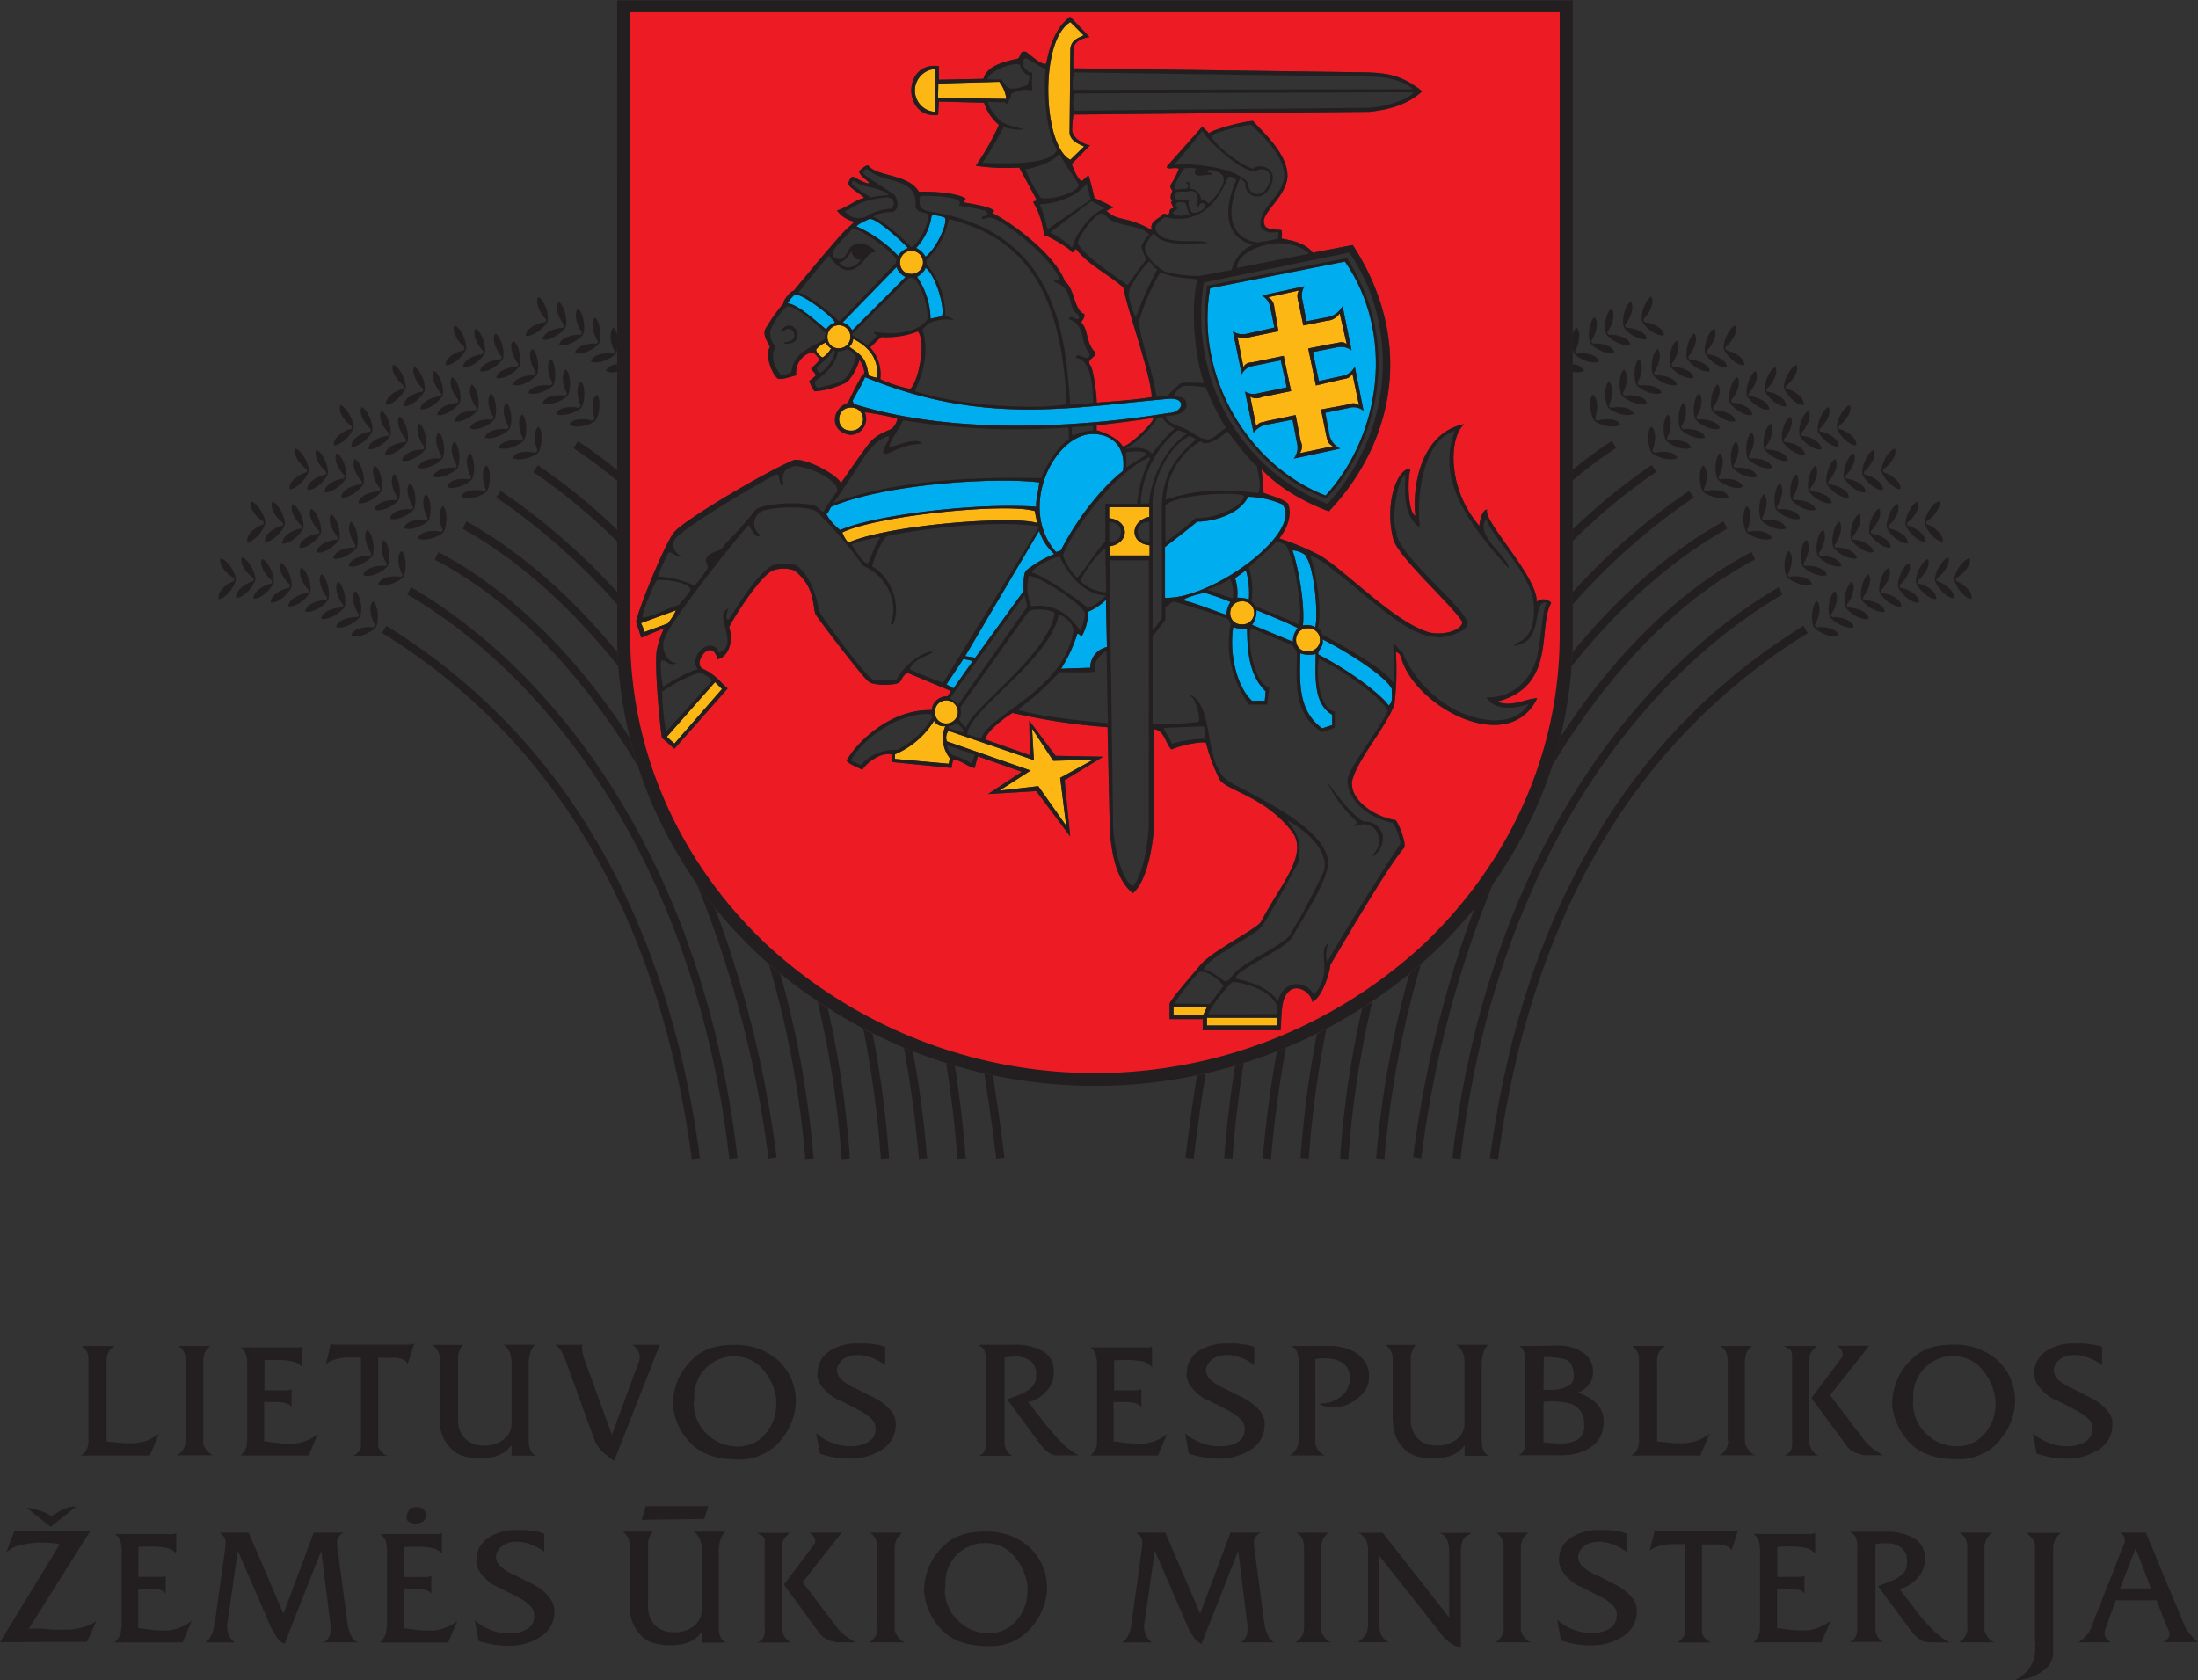
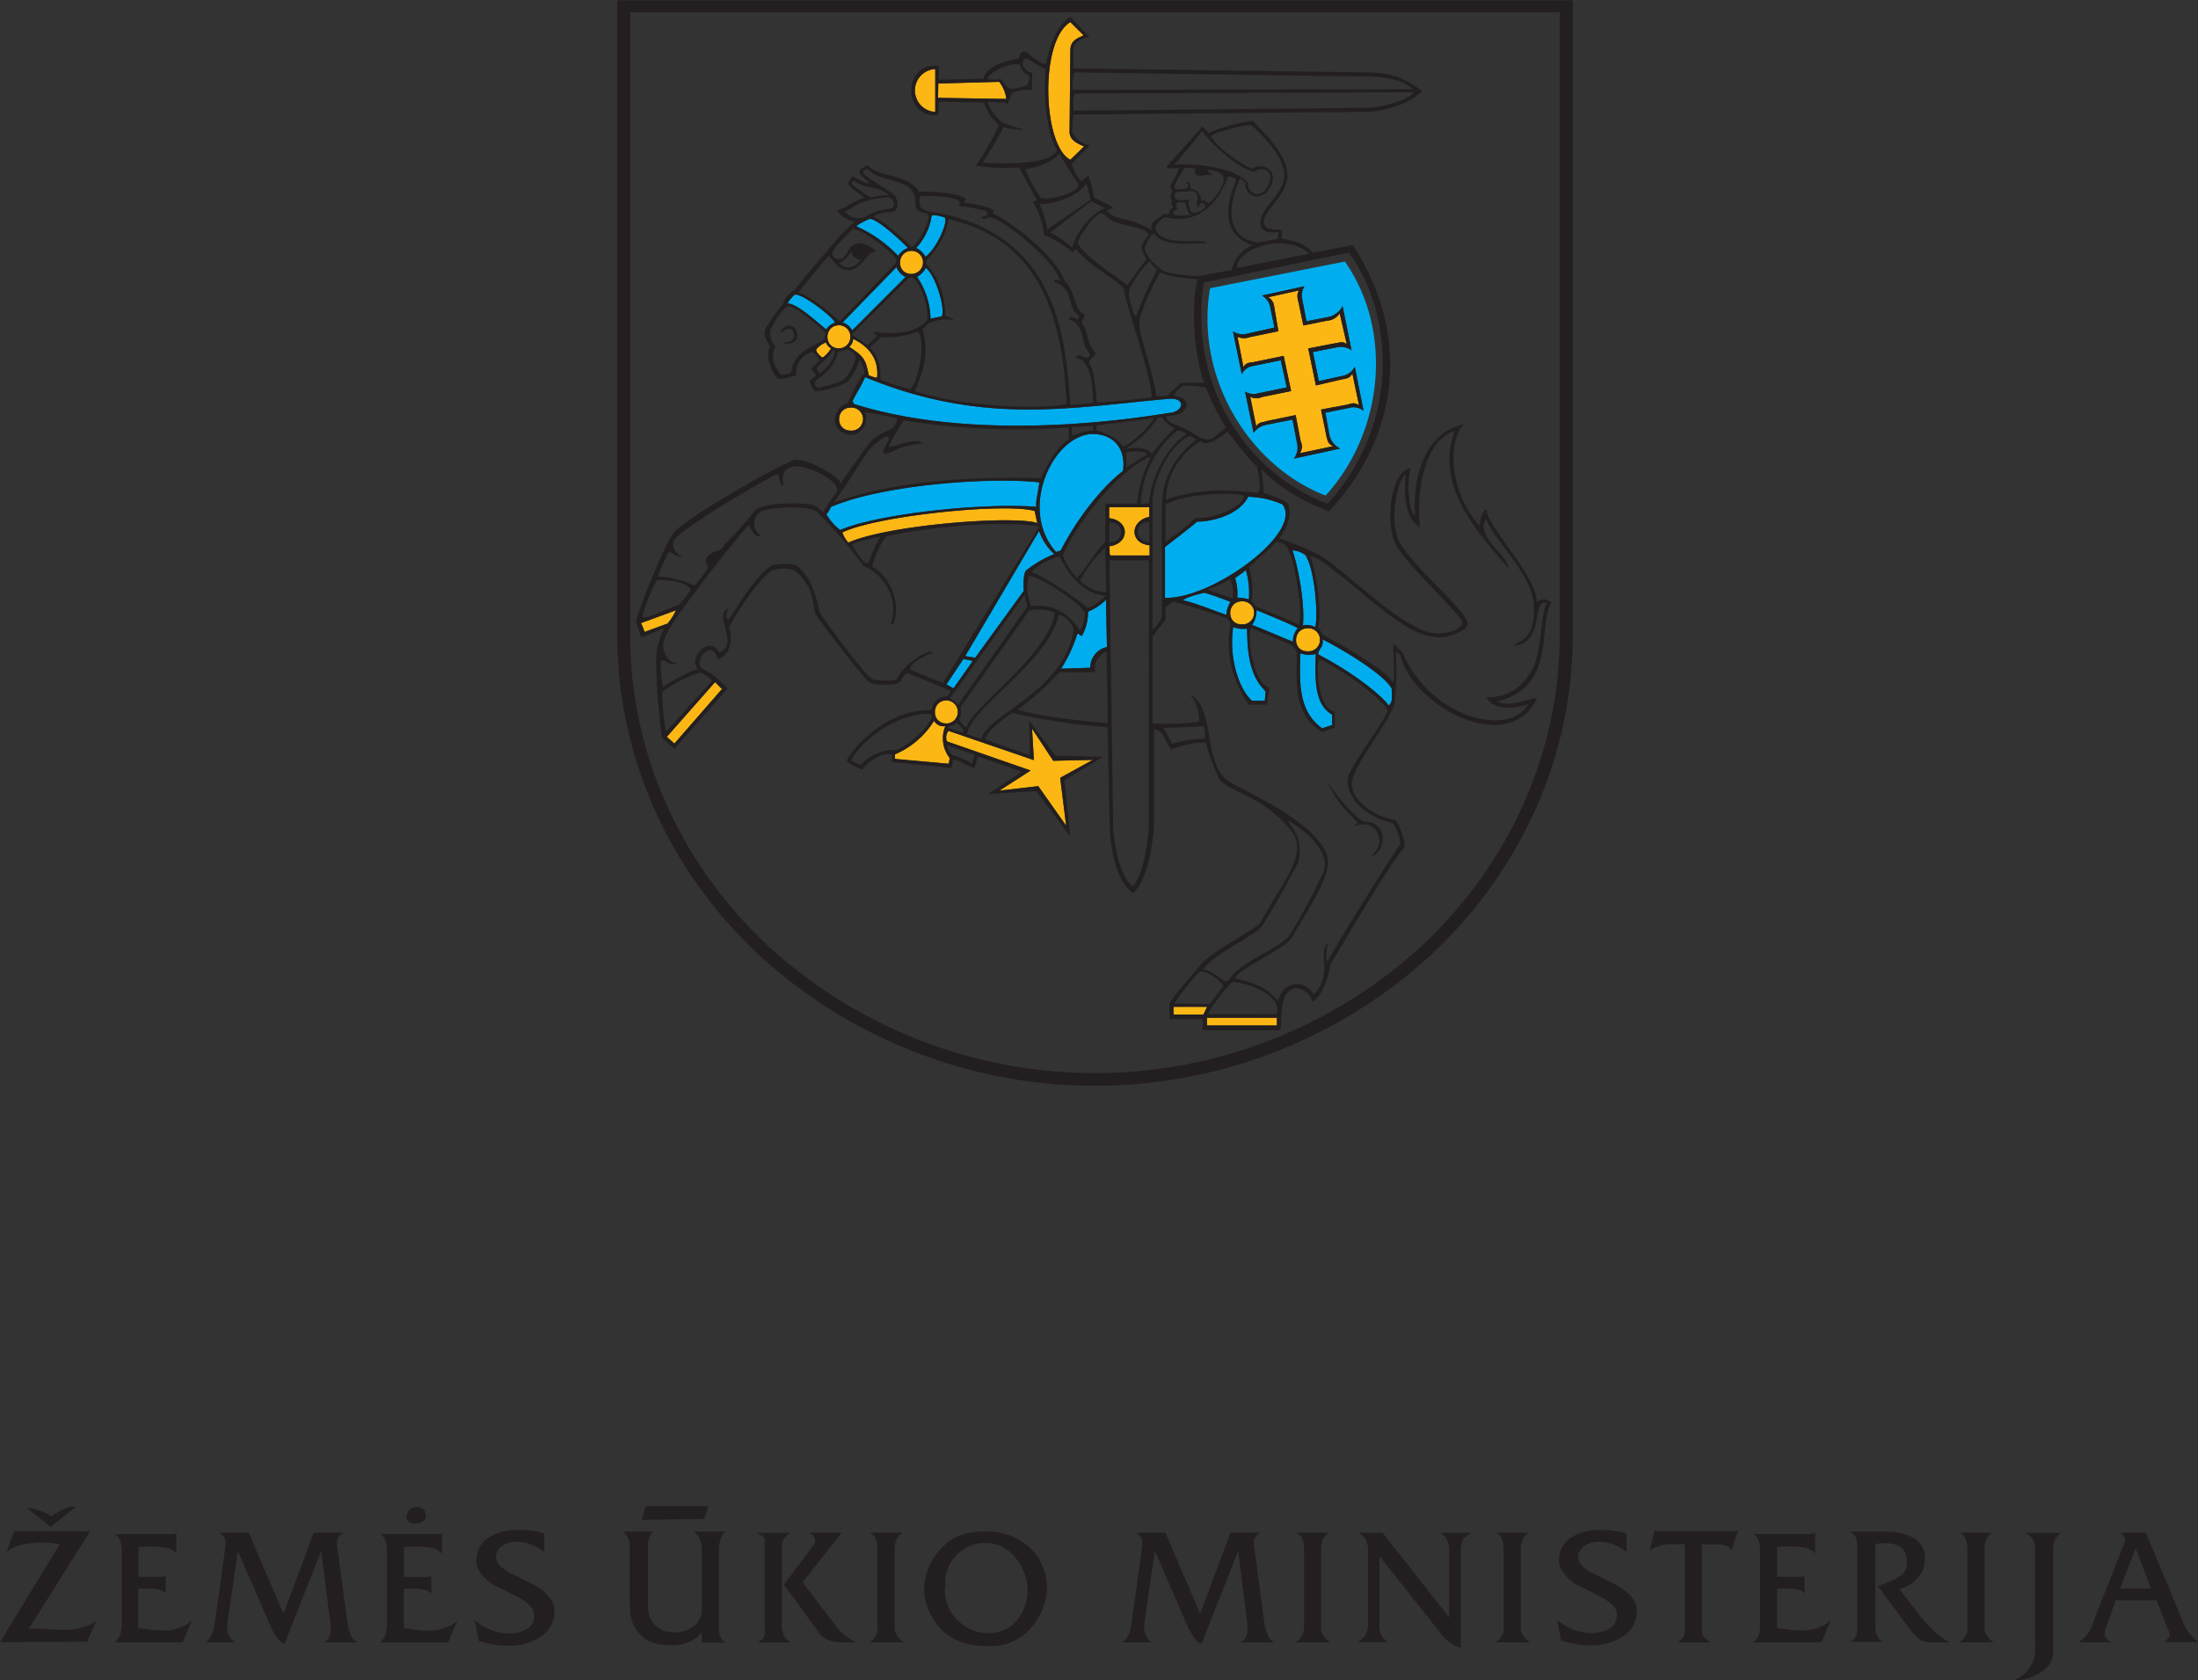
<svg xmlns="http://www.w3.org/2000/svg" id="Layer_1" data-name="Layer 1" viewBox="0 0 367.21 280.7">
  <rect x="0" y="0" width="367.21" height="280.7" fill="#333333" stroke="none" />
  <defs>
    <style>.cls-1,.cls-2{fill:#231f20;}.cls-2,.cls-3,.cls-4,.cls-5,.cls-6{fill-rule:evenodd;}.cls-3{fill:#fdb714;}.cls-4{fill:#00aeef;}.cls-5{fill:#ed1c24;}.cls-6{fill:#fff;}</style>
  </defs>
  <title>lietuvos_ZUM_logo</title>
-   <path class="cls-1" d="M159.07,178c.82,5.23,1.43,10.39,1.81,15.42l-1.38.1c-.4-5.2-1-10.55-1.9-16l1.47.44m-7-2.39c1.08,6,1.88,12,2.36,17.85l-1.37.11c-.51-6.08-1.35-12.3-2.5-18.57ZM96.1,73.62a72.67,72.67,0,0,1,6.54,4.82v1.79a73.59,73.59,0,0,0-7.29-5.46Zm49.23,99a172.53,172.53,0,0,1,2.75,20.8l-1.38.09a171.59,171.59,0,0,0-2.93-21.69Zm-55.92-95a97.67,97.67,0,0,1,13.23,10.8v1.93a97.3,97.3,0,0,0-14-11.59Zm48.42,90.74a161,161,0,0,1,3.69,25.1l-1.38.09a160.8,160.8,0,0,0-4-26.29C136.71,167.66,137.27,168,137.83,168.38ZM83.18,81.9a107.81,107.81,0,0,1,19.46,16.91v2.06A106.91,106.91,0,0,0,82.42,83Zm46.73,80.71a164.75,164.75,0,0,1,5.55,30.82l-1.38.11A163.47,163.47,0,0,0,128,161C128.64,161.54,129.27,162.08,129.91,162.61ZM77.46,87c9,5,17.56,12.52,25.24,21.87,0,.79.08,1.57.14,2.36-7.88-9.92-16.75-17.82-26-23ZM119,151.63a184.7,184.7,0,0,1,10.28,41.65l-1.36.17a181.2,181.2,0,0,0-12-45.91Q117.42,149.64,119,151.63ZM72.8,92.15c11.9,6.24,22.83,17,31.93,31q.6,2.4,1.35,4.75C96.65,112.16,85,100.08,72.16,93.38ZM68.22,98c13.88,8.13,26.7,21.16,36.53,38.37,9,15.69,15.44,34.87,18,57l-1.37.15c-2.5-21.91-8.91-40.91-17.79-56.45-9.7-17-22.35-29.85-36-37.86Zm-4.13,6.45a103,103,0,0,1,35.11,36c8.27,14,14.41,31.47,17.28,52.94l-1.37.17C112.28,172.24,106.2,155,98,141.1a101.62,101.62,0,0,0-34.65-35.48ZM59.21,103c.19,0,.37-.35.27-.49-.65-.84-1.44-2.93-.63-3.86.81.43,1.36,3,.84,4.29-1,1.28-3.18,2.13-4,1.7C55.91,103.38,58.19,102.9,59.21,103Zm-2.6-1.6a.39.39,0,0,0,.23-.51c-.69-.8-1.6-2.84-.84-3.81.83.38,1.52,2.87,1.08,4.24-.92,1.33-3.06,2.3-3.89,1.92C53.34,102,55.59,101.36,56.61,101.41Zm-2.7-1.24c.19,0,.34-.39.23-.52-.71-.79-1.65-2.81-.92-3.8.84.36,1.58,2.85,1.16,4.22-.89,1.35-3,2.36-3.85,2C50.65,100.77,52.89,100.13,53.91,100.17Zm-3-1.19a.39.39,0,0,0,.18-.53c-.77-.72-1.9-2.65-1.26-3.7.87.28,1.83,2.69,1.54,4.09-.77,1.43-2.79,2.63-3.65,2.34C47.75,99.89,49.92,99,50.94,99Zm-3.1-.87a.4.4,0,0,0,.14-.55c-.82-.66-2.08-2.51-1.51-3.6.88.22,2,2.55,1.82,4-.67,1.48-2.6,2.82-3.48,2.59C44.72,99.23,46.83,98.23,47.84,98.11Zm-3-.72c.18-.06.26-.44.12-.55-.84-.63-2.18-2.43-1.65-3.55.89.19,2.11,2.48,2,3.91-.61,1.5-2.49,2.91-3.38,2.72C41.81,98.63,43.87,97.55,44.88,97.39ZM41.77,97a.39.39,0,0,0,.08-.55c-.89-.57-2.35-2.27-1.91-3.42.91.13,2.29,2.32,2.26,3.75-.5,1.54-2.27,3.09-3.17,3C38.79,98.5,40.77,97.27,41.77,97ZM38.58,97a.39.39,0,0,0,0-.56c-.94-.49-2.55-2-2.21-3.23.91,0,2.49,2.1,2.59,3.53-.36,1.58-2,3.28-2.89,3.24C35.75,98.68,37.61,97.28,38.58,97Zm4.91-9.45a.39.39,0,0,0,0-.56c-.91-.52-2.45-2.15-2.06-3.32.9.08,2.39,2.21,2.43,3.64-.43,1.56-2.12,3.19-3,3.11C40.59,89.11,42.51,87.79,43.49,87.5Zm3.18.22a.39.39,0,0,0,.11-.55c-.87-.61-2.26-2.36-1.76-3.49.9.16,2.18,2.41,2.09,3.84-.57,1.52-2.4,3-3.3,2.82C43.63,89.06,45.67,87.92,46.67,87.72Zm3.09.49c.18,0,.28-.43.15-.54-.82-.67-2.07-2.53-1.5-3.61.88.23,2,2.56,1.81,4-.68,1.47-2.62,2.8-3.5,2.57C46.64,89.32,48.75,88.33,49.76,88.21Zm2.93.85a.39.39,0,0,0,.16-.54c-.79-.7-2-2.6-1.35-3.67.87.27,1.9,2.64,1.65,4.06-.73,1.44-2.72,2.7-3.59,2.43C49.52,90.05,51.67,89.14,52.69,89.06Zm3.06,1a.41.41,0,0,0,.2-.53c-.74-.75-1.79-2.73-1.1-3.75.85.32,1.71,2.77,1.37,4.16-.84,1.39-2.9,2.5-3.76,2.18C52.52,90.83,54.72,90.08,55.75,90.07Zm2.91,1.31c.19,0,.35-.37.25-.5-.67-.82-1.53-2.89-.75-3.84.82.4,1.45,2.91,1,4.26-1,1.31-3.12,2.23-3.94,1.83C55.38,91.85,57.64,91.3,58.66,91.38Zm2.64,1.36a.38.38,0,0,0,.26-.49c-.65-.83-1.48-2.91-.68-3.85.81.41,1.4,2.93.9,4.28-1,1.29-3.15,2.17-4,1.75C58,93.15,60.28,92.65,61.3,92.74Zm2.54,1.72c.18,0,.37-.34.28-.48-.6-.87-1.31-3-.46-3.89.79.46,1.23,3,.66,4.33-1,1.23-3.28,2-4.07,1.52C60.53,94.68,62.82,94.3,63.84,94.46Zm2.57,1.82c.19,0,.4-.31.33-.46-.54-.91-1.06-3.09-.14-3.91.75.53,1,3.1.29,4.37-1.15,1.14-3.43,1.7-4.17,1.18C63.09,96.22,65.41,96,66.41,96.28ZM50.69,78.82a.38.38,0,0,0,.08-.55c-.89-.57-2.34-2.27-1.9-3.42.91.13,2.28,2.32,2.25,3.76-.5,1.53-2.28,3.08-3.18,3C47.71,80.28,49.69,79.06,50.69,78.82Zm3.17.39a.4.4,0,0,0,.13-.55c-.84-.65-2.13-2.47-1.58-3.58.89.21,2.06,2.52,1.89,4-.64,1.49-2.54,2.86-3.43,2.65C50.76,80.39,52.84,79.35,53.86,79.21Zm3.06.64a.4.4,0,0,0,.17-.54c-.78-.7-1.94-2.62-1.31-3.68.87.27,1.87,2.66,1.6,4.07-.75,1.44-2.75,2.67-3.62,2.4C53.74,80.8,55.9,79.92,56.92,79.85Zm2.88,1a.39.39,0,0,0,.19-.53c-.76-.73-1.84-2.69-1.17-3.73.86.31,1.76,2.74,1.45,4.13-.81,1.41-2.85,2.56-3.71,2.26C56.59,81.67,58.78,80.87,59.8,80.84Zm3,1.16c.19,0,.34-.38.23-.51-.7-.79-1.65-2.82-.91-3.8.84.36,1.57,2.84,1.16,4.22-.9,1.34-3,2.35-3.86,2C59.54,82.6,61.78,82,62.8,82Zm2.85,1.46a.4.4,0,0,0,.28-.49c-.63-.85-1.39-3-.56-3.87.8.44,1.3,3,.76,4.31-1,1.26-3.22,2.06-4,1.62C62.35,83.76,64.64,83.33,65.65,83.46ZM68.22,85c.19,0,.38-.34.28-.48-.61-.86-1.33-3-.49-3.88.79.45,1.25,3,.69,4.32-1,1.24-3.26,2-4,1.56C64.91,85.2,67.21,84.8,68.22,85Zm2.44,1.84c.19,0,.4-.32.31-.47-.56-.89-1.15-3-.26-3.9.76.5,1.07,3.07.44,4.36C70,88,67.77,88.6,67,88.1,67.35,86.85,69.66,86.58,70.66,86.79Zm2.48,1.95c.19,0,.42-.29.35-.44-.49-.94-.9-3.14.06-3.91.72.56.82,3.15.07,4.37-1.2,1.08-3.5,1.54-4.22,1C69.83,88.52,72.16,88.45,73.14,88.74Zm-15-17.17a.39.39,0,0,0,.09-.55c-.88-.59-2.3-2.32-1.83-3.46.91.14,2.23,2.37,2.17,3.8-.53,1.53-2.34,3-3.24,2.88C55.08,73,57.09,71.79,58.09,71.57Zm3.16.45a.4.4,0,0,0,.14-.55c-.82-.66-2.08-2.51-1.51-3.6.89.22,2,2.56,1.82,4-.67,1.47-2.61,2.8-3.49,2.58C58.12,73.13,60.23,72.14,61.25,72Zm3,.7a.39.39,0,0,0,.18-.53c-.77-.72-1.89-2.66-1.24-3.71.87.29,1.82,2.7,1.52,4.11C64,74,62,75.19,61.09,74.9,61.1,73.61,63.27,72.77,64.3,72.72Zm2.86,1c.18,0,.31-.39.2-.52-.74-.75-1.79-2.73-1.1-3.75.86.32,1.71,2.76,1.36,4.15-.83,1.39-2.9,2.5-3.75,2.18C63.93,74.54,66.13,73.78,67.16,73.77Zm3,1.23c.18,0,.34-.38.23-.51-.68-.81-1.59-2.85-.83-3.82.83.38,1.51,2.88,1.07,4.24-.93,1.33-3.07,2.29-3.9,1.91C66.86,75.53,69.11,74.93,70.14,75ZM73,76.51c.19,0,.38-.34.29-.48-.62-.87-1.33-3-.48-3.88.79.45,1.24,3,.67,4.32-1,1.24-3.27,2-4.05,1.54C69.64,76.74,71.94,76.36,73,76.51Zm2.54,1.55c.18,0,.38-.33.29-.48-.59-.87-1.27-3-.41-3.89.78.47,1.19,3,.6,4.34-1.07,1.21-3.3,1.94-4.08,1.47C72.18,78.23,74.48,77.89,75.49,78.06ZM77.89,80c.19,0,.4-.31.32-.46-.54-.91-1.09-3.08-.18-3.91.75.51,1,3.09.35,4.36-1.14,1.16-3.41,1.75-4.16,1.24C74.58,79.93,76.89,79.72,77.89,80Zm2.44,2c.19,0,.43-.27.36-.43-.47-1-.84-3.16.14-3.91.71.58.75,3.17,0,4.38-1.22,1-3.54,1.46-4.24.88C77,81.65,79.36,81.63,80.33,81.94ZM66.88,64.86a.4.4,0,0,0,.1-.56c-.87-.6-2.26-2.35-1.77-3.48.89.16,2.19,2.4,2.11,3.83-.56,1.52-2.39,3-3.29,2.84C63.85,66.21,65.87,65.06,66.88,64.86Zm3.15.49a.39.39,0,0,0,.15-.54c-.81-.68-2-2.55-1.45-3.63.88.24,2,2.59,1.75,4C69.79,66.65,67.83,68,67,67.71,66.89,66.42,69,65.46,70,65.35Zm3,.75c.18,0,.31-.4.19-.52-.76-.74-1.85-2.7-1.18-3.73.86.3,1.77,2.73,1.45,4.13-.8,1.4-2.84,2.56-3.7,2.26C69.86,66.94,72.05,66.14,73.07,66.1Zm2.84,1.1c.19,0,.32-.39.21-.52-.73-.77-1.74-2.76-1-3.77.85.34,1.67,2.79,1.3,4.18-.85,1.37-2.94,2.45-3.79,2.12C72.67,67.91,74.89,67.2,75.91,67.2Zm3,1.27a.4.4,0,0,0,.25-.51c-.68-.81-1.55-2.87-.77-3.83.82.4,1.46,2.9,1,4.26-.95,1.31-3.11,2.24-3.93,1.85C75.59,69,77.85,68.39,78.87,68.47ZM81.66,70c.19,0,.38-.34.29-.48-.59-.87-1.27-3-.41-3.89.78.47,1.19,3,.6,4.33-1.06,1.22-3.29,2-4.08,1.48C78.35,70.21,80.65,69.86,81.66,70Zm2.52,1.58c.18,0,.38-.32.3-.47-.59-.88-1.23-3-.35-3.9.77.49,1.14,3.05.53,4.35-1.09,1.2-3.33,1.89-4.11,1.41C80.86,71.74,83.17,71.43,84.18,71.61Zm2.37,1.93c.19,0,.41-.31.33-.46-.53-.91-1-3.09-.12-3.91.74.53,1,3.11.27,4.37-1.15,1.14-3.43,1.7-4.18,1.17C83.23,73.47,85.56,73.29,86.55,73.54Zm2.41,2c.18,0,.43-.27.36-.42-.45-1-.78-3.17.2-3.91.7.59.7,3.18-.08,4.38-1.24,1-3.56,1.4-4.26.81C85.66,75.23,88,75.25,89,75.57Zm-12-17.12a.4.4,0,0,0,.13-.55c-.84-.64-2.15-2.46-1.61-3.56.89.2,2.07,2.5,1.93,3.92-.63,1.5-2.53,2.89-3.42,2.68C73.85,59.65,75.93,58.6,76.94,58.45Zm3.12.64a.38.38,0,0,0,.18-.53c-.78-.72-1.92-2.64-1.28-3.7.87.29,1.84,2.69,1.56,4.09-.76,1.43-2.77,2.64-3.64,2.36C76.87,60,79,59.15,80.06,59.09Zm3,.9c.19,0,.33-.39.22-.52-.73-.77-1.72-2.78-1-3.78.85.34,1.64,2.81,1.26,4.19-.86,1.37-3,2.43-3.8,2.08C79.82,60.67,82,60,83.06,60Zm2.79,1.22a.38.38,0,0,0,.23-.51c-.69-.79-1.61-2.84-.86-3.81.84.38,1.54,2.87,1.1,4.23-.91,1.34-3,2.32-3.88,1.94C82.58,61.77,84.83,61.16,85.85,61.21Zm2.9,1.41c.18,0,.36-.35.27-.49-.64-.85-1.41-3-.59-3.87.8.44,1.32,3,.8,4.3-1,1.27-3.21,2.1-4,1.66C85.45,63,87.73,62.5,88.75,62.62Zm2.71,1.69c.19,0,.4-.32.32-.47-.56-.9-1.14-3.06-.24-3.9.76.51,1,3.08.41,4.36-1.12,1.17-3.39,1.79-4.15,1.28C88.15,64.33,90.46,64.09,91.46,64.31ZM93.9,66c.18,0,.4-.31.32-.46-.54-.91-1.08-3.08-.16-3.91.75.52,1,3.1.32,4.37-1.14,1.15-3.42,1.73-4.17,1.21C90.58,66,92.9,65.78,93.9,66Zm2.28,2c.18,0,.42-.29.35-.44-.49-.94-.9-3.14.06-3.92.72.57.81,3.15.07,4.38-1.2,1.08-3.51,1.53-4.23,1C92.87,67.82,95.2,67.75,96.18,68.05Zm2.31,2.14c.18,0,.44-.25.38-.41-.4-1-.63-3.2.39-3.89.67.62.55,3.2-.29,4.37-1.29,1-3.63,1.23-4.3.61C95.21,69.69,97.54,69.82,98.49,70.19ZM90.56,53.74a.38.38,0,0,0,.18-.53c-.78-.72-1.91-2.65-1.27-3.7.86.29,1.83,2.69,1.55,4.09C90.26,55,88.24,56.24,87.38,56,87.37,54.66,89.54,53.8,90.56,53.74Zm3,.93a.39.39,0,0,0,.23-.51c-.71-.79-1.67-2.81-.93-3.8.84.36,1.58,2.84,1.17,4.22-.89,1.35-3,2.37-3.84,2C90.35,55.29,92.59,54.64,93.61,54.67Zm2.91,1.17c.18,0,.36-.36.26-.49-.65-.84-1.45-2.93-.65-3.86.81.42,1.37,2.95.87,4.29-1,1.28-3.18,2.14-4,1.72C93.22,56.22,95.5,55.73,96.52,55.84Zm2.66,1.48a.39.39,0,0,0,.28-.48c-.62-.86-1.34-3-.5-3.88.79.45,1.26,3,.7,4.32-1,1.24-3.25,2-4,1.57C95.87,57.58,98.16,57.17,99.18,57.32ZM101.93,59c.19,0,.4-.31.32-.46-.56-.9-1.13-3.07-.23-3.91a2.06,2.06,0,0,1,.62,1.23v2.51a3.47,3.47,0,0,1-.22.62c-1.13,1.17-3.39,1.79-4.15,1.28C98.62,59,100.93,58.77,101.93,59Zm.71,3a2.56,2.56,0,0,1-1.92-.17,2.17,2.17,0,0,1,1.92-1.06Zm-40.78,42.7a.4.4,0,0,0,.31-.47c-.57-.89-1.19-3-.31-3.9.77.49,1.11,3.06.49,4.35-1.1,1.19-3.36,1.86-4.12,1.36C58.55,104.81,60.86,104.52,61.86,104.72Zm144,73.27c-.82,5.23-1.42,10.39-1.8,15.42l1.38.1c.39-5.2,1-10.55,1.89-16C206.85,177.71,206.36,177.85,205.86,178Zm7-2.39c-1.08,6-1.87,12-2.36,17.85l1.38.11a186.62,186.62,0,0,1,2.5-18.57Zm55.94-102a72.8,72.8,0,0,0-6.55,4.82v1.79a73.7,73.7,0,0,1,7.3-5.46Zm-49.24,99a174.56,174.56,0,0,0-2.75,20.8l1.38.09a173.46,173.46,0,0,1,2.94-21.69C220.65,172.1,220.13,172.37,219.6,172.63Zm55.92-95a98.92,98.92,0,0,0-13.23,10.8v1.93a97.84,97.84,0,0,1,14-11.59ZM227.1,168.38a162.13,162.13,0,0,0-3.68,25.1l1.38.09a159.43,159.43,0,0,1,4-26.28C228.22,167.66,227.66,168,227.1,168.38ZM281.75,81.9a108.5,108.5,0,0,0-19.46,16.91v2.06A107.27,107.27,0,0,1,282.52,83ZM235,162.61a164.75,164.75,0,0,0-5.55,30.82l1.38.11A163.47,163.47,0,0,1,236.92,161C236.3,161.54,235.66,162.08,235,162.61ZM287.47,87c-9,5-17.55,12.52-25.23,21.87,0,.78-.08,1.57-.14,2.35,7.88-9.91,16.75-17.81,26-23Zm-41.57,64.6a184.7,184.7,0,0,0-10.28,41.65l1.37.17a180.77,180.77,0,0,1,12-45.91Q247.52,149.64,245.9,151.63Zm46.24-59.48c-11.9,6.23-22.83,17-31.92,30.94q-.6,2.4-1.35,4.74c9.43-15.68,21.11-27.75,33.9-34.45ZM296.72,98c-13.88,8.13-26.71,21.16-36.54,38.37-9,15.69-15.43,34.87-18,57l1.37.15c2.49-21.91,8.91-40.91,17.78-56.45,9.71-17,22.35-29.85,36-37.86Zm4.12,6.45a103,103,0,0,0-35.11,36c-8.27,14-14.41,31.47-17.27,52.94l1.36.17c2.84-21.27,8.92-38.52,17.1-52.41a101.68,101.68,0,0,1,34.64-35.48Zm4.88-1.44c-.18,0-.36-.35-.26-.49.64-.84,1.44-2.93.63-3.86-.81.43-1.36,3-.85,4.29,1,1.28,3.19,2.13,4,1.7C309,103.38,306.74,102.9,305.72,103Zm2.61-1.6c-.19,0-.34-.37-.24-.51.69-.8,1.6-2.84.85-3.81-.83.38-1.52,2.87-1.09,4.24.92,1.33,3.06,2.3,3.89,1.92C311.6,102,309.35,101.36,308.33,101.41Zm2.69-1.24c-.18,0-.33-.39-.22-.52.7-.79,1.65-2.81.91-3.8-.83.36-1.57,2.85-1.16,4.22.9,1.35,3,2.36,3.86,2C314.28,100.77,312.05,100.13,311,100.17ZM314,99c-.18,0-.29-.41-.18-.53.78-.72,1.91-2.65,1.27-3.7-.87.28-1.83,2.69-1.55,4.09.77,1.43,2.79,2.63,3.66,2.34C317.19,99.89,315,99,314,99Zm3.1-.87a.4.4,0,0,1-.14-.55c.82-.66,2.09-2.51,1.52-3.6-.89.22-2,2.55-1.83,4,.67,1.48,2.6,2.82,3.48,2.59C320.21,99.23,318.11,98.23,317.09,98.11Zm3-.72a.4.4,0,0,1-.12-.55c.85-.63,2.18-2.43,1.65-3.55-.89.19-2.1,2.48-2,3.91.61,1.5,2.49,2.91,3.38,2.72C323.13,98.63,321.06,97.55,320.05,97.39Zm3.11-.36a.39.39,0,0,1-.08-.55c.9-.57,2.36-2.27,1.91-3.42-.9.13-2.28,2.32-2.25,3.75.49,1.54,2.26,3.09,3.17,3C326.14,98.5,324.16,97.27,323.16,97Zm3.19-.08a.4.4,0,0,1,0-.56c.94-.49,2.55-2,2.21-3.23-.91,0-2.48,2.1-2.59,3.53.36,1.58,2,3.28,2.89,3.24C329.18,98.68,327.32,97.28,326.35,97Zm-4.9-9.45a.39.39,0,0,1-.06-.56c.92-.52,2.46-2.15,2.07-3.32-.91.08-2.39,2.21-2.43,3.64.42,1.56,2.12,3.19,3,3.11C324.35,89.11,322.43,87.79,321.45,87.5Zm-3.19.22a.39.39,0,0,1-.1-.55c.87-.61,2.25-2.36,1.76-3.49-.9.16-2.18,2.41-2.09,3.84.56,1.52,2.4,3,3.3,2.82C321.3,89.06,319.27,87.92,318.26,87.72Zm-3.09.49c-.18,0-.27-.43-.14-.54.82-.67,2.07-2.53,1.49-3.61-.88.23-2,2.56-1.8,4,.67,1.47,2.61,2.8,3.49,2.57C318.3,89.32,316.19,88.33,315.17,88.21Zm-2.92.85a.39.39,0,0,1-.17-.54c.79-.7,2-2.6,1.36-3.67-.88.27-1.9,2.64-1.65,4.06.73,1.44,2.72,2.7,3.59,2.43C315.41,90.05,313.27,89.14,312.25,89.06Zm-3.06,1a.4.4,0,0,1-.21-.53c.75-.75,1.79-2.73,1.1-3.75-.85.32-1.71,2.77-1.36,4.16.83,1.39,2.9,2.5,3.75,2.18C312.41,90.83,310.21,90.08,309.19,90.07Zm-2.92,1.31c-.18,0-.35-.37-.25-.5.67-.82,1.53-2.89.75-3.84-.82.4-1.45,2.91-1,4.26.95,1.31,3.11,2.23,3.93,1.83C309.56,91.85,307.29,91.3,306.27,91.38Zm-2.64,1.36c-.18,0-.36-.35-.26-.49.66-.83,1.48-2.91.68-3.85-.81.41-1.39,2.93-.9,4.28,1,1.29,3.16,2.17,4,1.75C306.92,93.15,304.65,92.65,303.63,92.74Zm-2.53,1.72c-.19,0-.38-.34-.29-.48.61-.87,1.31-3,.46-3.89-.79.46-1.22,3-.65,4.33,1.05,1.23,3.27,2,4.06,1.52C304.41,94.68,302.11,94.3,301.1,94.46Zm-2.58,1.82c-.18,0-.4-.31-.32-.46.53-.91,1.06-3.09.14-3.91-.75.53-1,3.1-.3,4.37,1.15,1.14,3.43,1.7,4.18,1.18C301.84,96.22,299.52,96,298.52,96.28Zm15.72-17.46a.39.39,0,0,1-.08-.55c.89-.57,2.35-2.27,1.9-3.42-.9.13-2.28,2.32-2.25,3.76.51,1.53,2.28,3.08,3.18,3C317.22,80.28,315.24,79.06,314.24,78.82Zm-3.16.39a.4.4,0,0,1-.13-.55c.83-.65,2.13-2.47,1.58-3.58-.89.21-2.06,2.52-1.9,4,.64,1.49,2.55,2.86,3.44,2.65C314.18,80.39,312.09,79.35,311.08,79.21Zm-3.07.64a.4.4,0,0,1-.17-.54c.79-.7,2-2.62,1.32-3.68-.87.27-1.87,2.66-1.61,4.07.75,1.44,2.75,2.67,3.62,2.4C311.19,80.8,309,79.92,308,79.85Zm-2.88,1a.4.4,0,0,1-.19-.53c.76-.73,1.84-2.69,1.17-3.73-.85.31-1.76,2.74-1.44,4.13.8,1.41,2.85,2.56,3.71,2.26C308.35,81.67,306.16,80.87,305.13,80.84Zm-3,1.16c-.19,0-.34-.38-.23-.51.71-.79,1.65-2.82.91-3.8-.83.36-1.57,2.84-1.15,4.22.9,1.34,3,2.35,3.85,2C305.39,82.6,303.15,82,302.13,82Zm-2.85,1.46c-.18,0-.37-.35-.27-.49.63-.85,1.38-3,.56-3.87-.8.44-1.31,3-.77,4.31,1,1.26,3.23,2.06,4,1.62C302.59,83.76,300.3,83.33,299.28,83.46ZM296.72,85c-.19,0-.38-.34-.29-.48.62-.86,1.33-3,.49-3.88-.79.45-1.25,3-.69,4.32,1,1.24,3.26,2,4.06,1.56C300,85.2,297.73,84.8,296.72,85Zm-2.45,1.84c-.18,0-.39-.32-.31-.47.56-.89,1.16-3,.27-3.9-.77.5-1.08,3.07-.44,4.36,1.11,1.18,3.37,1.82,4.13,1.32C297.59,86.85,295.27,86.58,294.27,86.79Zm-2.48,1.95c-.18,0-.42-.29-.35-.44.49-.94.9-3.14-.06-3.91-.71.56-.81,3.15-.07,4.37,1.2,1.08,3.51,1.54,4.23,1C295.1,88.52,292.77,88.45,291.79,88.74Zm15.06-17.17a.39.39,0,0,1-.1-.55c.88-.59,2.3-2.32,1.83-3.46-.9.14-2.23,2.37-2.17,3.8.54,1.53,2.34,3,3.24,2.88C309.85,73,307.85,71.79,306.85,71.57Zm-3.16.45a.41.41,0,0,1-.15-.55c.83-.66,2.08-2.51,1.51-3.6-.88.22-2,2.56-1.81,4,.67,1.47,2.6,2.8,3.49,2.58C306.81,73.13,304.71,72.14,303.69,72Zm-3.05.7c-.19,0-.3-.41-.19-.53.77-.72,1.89-2.66,1.24-3.71-.86.29-1.81,2.7-1.52,4.11.78,1.41,2.81,2.6,3.67,2.31C303.83,73.61,301.66,72.77,300.64,72.72Zm-2.86,1a.38.38,0,0,1-.2-.52c.74-.75,1.78-2.73,1.09-3.75-.85.32-1.71,2.76-1.36,4.15.83,1.39,2.9,2.5,3.76,2.18C301,74.54,298.8,73.78,297.78,73.77Zm-3,1.23a.4.4,0,0,1-.24-.51c.69-.81,1.59-2.85.83-3.82-.83.38-1.51,2.88-1.07,4.24.93,1.33,3.07,2.29,3.9,1.91C298.07,75.53,295.82,74.93,294.8,75ZM292,76.51c-.18,0-.37-.34-.28-.48.61-.87,1.32-3,.48-3.88-.79.45-1.24,3-.68,4.32,1.05,1.24,3.27,2,4.06,1.54C295.29,76.74,293,76.36,292,76.51Zm-2.53,1.55c-.19,0-.39-.33-.3-.48.6-.87,1.27-3,.41-3.89-.78.47-1.18,3-.59,4.34,1.06,1.21,3.3,1.94,4.08,1.47C292.76,78.23,290.46,77.89,289.45,78.06ZM287,80c-.18,0-.4-.31-.32-.46.55-.91,1.1-3.08.19-3.91-.76.51-1,3.09-.35,4.36,1.13,1.16,3.41,1.75,4.16,1.24C290.36,79.93,288,79.72,287,80Zm-2.44,2c-.18,0-.42-.27-.35-.43.46-1,.83-3.16-.14-3.91-.71.58-.76,3.17,0,4.38,1.23,1,3.54,1.46,4.25.88C287.91,81.65,285.58,81.63,284.6,81.94Zm13.46-17.08a.41.41,0,0,1-.11-.56c.87-.6,2.27-2.35,1.78-3.48-.9.16-2.19,2.4-2.11,3.83.56,1.52,2.38,3,3.28,2.84C301.09,66.21,299.06,65.06,298.06,64.86Zm-3.15.49a.39.39,0,0,1-.16-.54c.81-.68,2-2.55,1.45-3.63-.88.24-2,2.59-1.75,4,.7,1.46,2.65,2.77,3.53,2.52C298.05,66.42,295.92,65.46,294.91,65.35Zm-3,.75a.39.39,0,0,1-.2-.52c.76-.74,1.85-2.7,1.18-3.73-.85.3-1.77,2.73-1.45,4.13.8,1.4,2.84,2.56,3.71,2.26C295.08,66.94,292.89,66.14,291.87,66.1ZM289,67.2a.4.4,0,0,1-.21-.52c.73-.77,1.75-2.76,1-3.77-.85.34-1.66,2.79-1.3,4.18.86,1.37,2.95,2.45,3.79,2.12C292.26,67.91,290.05,67.2,289,67.2Zm-3,1.27c-.18,0-.35-.37-.24-.51.67-.81,1.54-2.87.77-3.83-.82.4-1.47,2.9-1,4.26,1,1.31,3.1,2.24,3.92,1.85C289.35,69,287.09,68.39,286.06,68.47ZM283.27,70c-.18,0-.38-.34-.29-.48.6-.87,1.28-3,.42-3.89-.79.47-1.2,3-.61,4.33,1.06,1.22,3.3,2,4.08,1.48C286.58,70.21,284.28,69.86,283.27,70Zm-2.51,1.58c-.19,0-.39-.32-.3-.47.58-.88,1.22-3,.35-3.9-.78.49-1.14,3.05-.53,4.35,1.08,1.2,3.33,1.89,4.1,1.41C284.07,71.74,281.77,71.43,280.76,71.61Zm-2.38,1.93c-.18,0-.4-.31-.32-.46.53-.91,1-3.09.12-3.91-.74.53-1,3.11-.28,4.37,1.15,1.14,3.44,1.7,4.18,1.17C281.7,73.47,279.38,73.29,278.38,73.54Zm-2.4,2c-.19,0-.43-.27-.37-.42.45-1,.79-3.17-.2-3.91-.7.59-.7,3.18.09,4.38,1.24,1,3.56,1.4,4.26.81C279.28,75.23,277,75.25,276,75.57Zm12-17.12a.4.4,0,0,1-.13-.55c.84-.64,2.15-2.46,1.61-3.56-.89.2-2.08,2.5-1.93,3.92.63,1.5,2.52,2.89,3.41,2.68C291.09,59.65,289,58.6,288,58.45Zm-3.13.64c-.18,0-.29-.41-.17-.53.77-.72,1.91-2.64,1.27-3.7-.86.29-1.84,2.69-1.56,4.09.77,1.43,2.78,2.64,3.65,2.36C288.06,60,285.9,59.15,284.87,59.09Zm-3,.9a.4.4,0,0,1-.21-.52c.72-.77,1.72-2.78,1-3.78-.84.34-1.64,2.81-1.26,4.19.87,1.37,3,2.43,3.81,2.08C285.12,60.67,282.9,60,281.87,60Zm-2.78,1.22a.39.39,0,0,1-.24-.51c.69-.79,1.61-2.84.86-3.81-.83.38-1.53,2.87-1.1,4.23.92,1.34,3.05,2.32,3.88,1.94C282.36,61.77,280.11,61.16,279.09,61.21Zm-2.9,1.41c-.19,0-.37-.35-.27-.49.63-.85,1.41-3,.59-3.87-.8.44-1.33,3-.8,4.3,1,1.27,3.21,2.1,4,1.66C279.49,63,277.21,62.5,276.19,62.62Zm-2.72,1.69c-.18,0-.39-.32-.31-.47.55-.9,1.13-3.06.23-3.9-.76.51-1.05,3.08-.4,4.36,1.12,1.17,3.39,1.79,4.14,1.28C276.79,64.33,274.47,64.09,273.47,64.31ZM271,66c-.19,0-.41-.31-.33-.46.54-.91,1.08-3.08.17-3.91-.75.52-1,3.1-.33,4.37,1.14,1.15,3.42,1.73,4.17,1.21C274.35,66,272,65.78,271,66Zm-2.29,2c-.18,0-.42-.29-.34-.44.48-.94.9-3.14-.06-3.92-.72.57-.82,3.15-.08,4.38,1.21,1.08,3.51,1.53,4.23,1C272.06,67.82,269.74,67.75,268.75,68.05Zm-2.31,2.14c-.18,0-.44-.25-.38-.41.41-1,.64-3.2-.38-3.89-.67.62-.55,3.2.29,4.37,1.29,1,3.62,1.23,4.29.61C269.73,69.69,267.4,69.82,266.44,70.19Zm7.93-16.45c-.18,0-.29-.41-.17-.53.77-.72,1.91-2.65,1.27-3.7-.87.29-1.84,2.69-1.56,4.09.77,1.43,2.78,2.64,3.65,2.35C277.56,54.66,275.4,53.8,274.37,53.74Zm-3.05.93c-.18,0-.33-.38-.22-.51.71-.79,1.66-2.81.93-3.8-.84.36-1.59,2.84-1.18,4.22.89,1.35,3,2.37,3.85,2C274.58,55.29,272.35,54.64,271.32,54.67Zm-2.9,1.17c-.19,0-.36-.36-.27-.49.65-.84,1.46-2.93.65-3.86-.8.42-1.37,2.95-.86,4.29,1,1.28,3.17,2.14,4,1.72C271.71,56.22,269.44,55.73,268.42,55.84Zm-2.66,1.48c-.19,0-.38-.34-.28-.48.61-.86,1.34-3,.5-3.88-.8.45-1.26,3-.7,4.32,1,1.24,3.25,2,4,1.57C269.06,57.58,266.77,57.17,265.76,57.32ZM263,59c-.18,0-.39-.31-.31-.46.55-.9,1.13-3.07.23-3.91a2.06,2.06,0,0,0-.63,1.23v2.51a3.47,3.47,0,0,0,.23.62c1.12,1.17,3.39,1.79,4.15,1.28C266.32,59,264,58.77,263,59Zm-.71,3a2.58,2.58,0,0,0,1.93-.17,2.18,2.18,0,0,0-1.93-1.06Zm40.78,42.7c-.18,0-.39-.32-.3-.47.57-.89,1.19-3,.3-3.9-.77.49-1.1,3.06-.48,4.35,1.1,1.19,3.35,1.86,4.12,1.36C306.39,104.81,304.08,104.52,303.07,104.72ZM199.51,179.57q-1.08,6.85-1.92,13.76l1.37.16q.87-7.14,2-14.23Zm-34.09,0q1.08,6.85,1.93,13.76l-1.37.16q-.87-7.14-2-14.23Z" transform="translate(0.46 0.11)" />
-   <path class="cls-2" d="M302.17,233.47l5.07-6.76a.61.61,0,0,0,.14-.25,2.46,2.46,0,0,0,0-.28V226a.3.3,0,0,1,0-.1,1.61,1.61,0,0,0-.34-.66,1.91,1.91,0,0,0-.68-.5l5.44,0L305.29,233l5.66,7.44a2.1,2.1,0,0,0,.35.45,6.06,6.06,0,0,0,.44.43,8.2,8.2,0,0,0,1.13.92,7.35,7.35,0,0,0,1.34.79h-2.84a3.89,3.89,0,0,1-1.42-.27,5.45,5.45,0,0,1-1.16-.57,2.09,2.09,0,0,1-.44-.37,1.1,1.1,0,0,1-.24-.29m-9.17-.68V227.78c0-.94,0-1.55-.05-1.84a.81.81,0,0,0-.38-.61,2.87,2.87,0,0,0-.36-.21,6.18,6.18,0,0,1-.53-.34l5.43,0a2,2,0,0,1-.19.21,1.45,1.45,0,0,1-.19.17,3.79,3.79,0,0,0-.65.83,3.92,3.92,0,0,0-.25,1.67v12.41a4.17,4.17,0,0,0,.35,1.86,2.57,2.57,0,0,0,1.17,1.16h-5.67l.2-.07a.46.46,0,0,0,.14-.07,2,2,0,0,0,.73-.65,2.71,2.71,0,0,0,.25-1.37Zm-10.76-.2V227.37a4.28,4.28,0,0,0-.24-1.45,2.35,2.35,0,0,0-1.05-1.14l5.38,0,0,0a.05.05,0,0,1,0,0,3.71,3.71,0,0,0-.91,1.06,4.08,4.08,0,0,0-.3,1.75v13.05a1.77,1.77,0,0,0,.05.41,1.88,1.88,0,0,0,.14.42,3.37,3.37,0,0,0,.69,1,1.62,1.62,0,0,0,.92.57h-6.13l.2-.07a1.18,1.18,0,0,0,.23-.14,2.84,2.84,0,0,0,.75-.84,2.48,2.48,0,0,0,.34-1.31Zm-14.82-.64V227.14a3.28,3.28,0,0,0-.13-1.12,1.77,1.77,0,0,0-.32-.55,4,4,0,0,1-.29-.29,1.8,1.8,0,0,1-.34-.4l5.38,0-.05.07a.24.24,0,0,1-.09.06l-.16.16-.25.18a2.73,2.73,0,0,0-.5.74,3.26,3.26,0,0,0-.23,1.42v13.3c.74.09,1.43.17,2.06.23s1.23.08,1.76.08h.24a7.78,7.78,0,0,0,1.53-.14,7.66,7.66,0,0,0,1.66-.5l.76-.43a5.84,5.84,0,0,0,.76-.5l-1.55,3.64H272.05l.33-.21c.1-.08.18-.17.26-.24a2.35,2.35,0,0,0,.59-1,3.84,3.84,0,0,0,.15-.93v-.32a1,1,0,0,1,0-.18v-.16Zm-15.95-7.9a3.27,3.27,0,0,0,.53,0,4.1,4.1,0,0,0,.5,0h.24a.9.9,0,0,0,.23,0,6.16,6.16,0,0,0,2.45-.57,1.81,1.81,0,0,0,1.11-1.76v-.14a.18.18,0,0,0,0-.1v-.11a.44.44,0,0,1,0-.13c-.2-1.33-.7-2.11-1.5-2.32a13.63,13.63,0,0,0-3.52-.34Zm0,1.95v6.79c.5.07,1,.13,1.43.16a12.41,12.41,0,0,0,1.34.07,6,6,0,0,0,2.9-.64,2.66,2.66,0,0,0,1.11-2.52v-.31a3.33,3.33,0,0,0-1.09-2.52c-.75-.7-2.13-1-4.14-1.07h-.73l-.82.07Zm2.41-9.34a7.14,7.14,0,0,1,4.26,1.21,3.73,3.73,0,0,1,1.61,3.14,3.61,3.61,0,0,1-.71,2.16,3.49,3.49,0,0,1-1.9,1.33l.5.17.47.2a7,7,0,0,1,2.34,1.57,4.16,4.16,0,0,1,1.06,3.11,4.81,4.81,0,0,1-1.35,3.42,7.3,7.3,0,0,1-2.74,1.59,7.91,7.91,0,0,1-1.66.34c-.55.05-1,.07-1.41.07h-7l.23-.16a.79.79,0,0,0,.22-.18,1.6,1.6,0,0,0,.5-.8,4.73,4.73,0,0,0,.12-1.22V226.78a3.68,3.68,0,0,0-.08-.41,3.12,3.12,0,0,0-.28-.93,1.63,1.63,0,0,0-.69-.66ZM232.2,237.22V226.94a2.64,2.64,0,0,0-.31-1.35,6,6,0,0,0-.82-1l5,0a2.43,2.43,0,0,0-.48.75,3.83,3.83,0,0,0-.34,1,1.27,1.27,0,0,0,0,.32,1.84,1.84,0,0,0,0,.33v9.77a4.68,4.68,0,0,0,.9,3.19,4,4,0,0,0,2,1.28,3.44,3.44,0,0,0,.64.12,3.59,3.59,0,0,0,.62.06,5.31,5.31,0,0,0,3.53-1.06,3.31,3.31,0,0,0,1.27-2.68v-9.88a5,5,0,0,0-.33-2,3.17,3.17,0,0,0-1-1.21l5.27,0a3.43,3.43,0,0,0-.84,1.47,6.61,6.61,0,0,0-.23,1.78v12.68a4.35,4.35,0,0,0,.25,1.61,1.71,1.71,0,0,0,1,1h-4.11v-1.71c-.13.12-.26.27-.4.42a4.59,4.59,0,0,1-.55.52,5,5,0,0,1-1.52.82,7.88,7.88,0,0,1-2.74.38q-3.37,0-4.84-1.55a6.25,6.25,0,0,1-1.81-3.4,5,5,0,0,1-.1-.66c0-.21,0-.42,0-.65Zm-15.71,3.26v-12.7a5.15,5.15,0,0,0-.3-2.14,2.19,2.19,0,0,0-1-.86l6.11,0a8.5,8.5,0,0,1,4.67,1.07,5.07,5.07,0,0,1,2,2.33,4.53,4.53,0,0,1,.21.73,3.78,3.78,0,0,1,.07.74v.28a3.93,3.93,0,0,1-.95,2.67,7.35,7.35,0,0,1-2.14,1.73,5.31,5.31,0,0,1-1.27.5,3.61,3.61,0,0,1-1.07.2,8.32,8.32,0,0,1-1.92-.17,2,2,0,0,1-.95-.48h.19a.08.08,0,0,0,.07,0h.24a5.14,5.14,0,0,0,3.14-1.18,3.59,3.59,0,0,0,1.43-2.93,2.93,2.93,0,0,0-1.15-2.66,5.15,5.15,0,0,0-2.9-.76h-.37l-.21,0-.22,0-.89.12v13.51a2.61,2.61,0,0,0,.46,1.71,3.06,3.06,0,0,0,1.13.88H215a2.66,2.66,0,0,0,1.05-1,2.72,2.72,0,0,0,.43-1.58Zm-18.68-10.87a4.38,4.38,0,0,1,2-4,8.35,8.35,0,0,1,4.48-1.26h.38l.33,0,.89,0a7.33,7.33,0,0,1,1,.1c.44.05.86.11,1.25.19a3.45,3.45,0,0,1,.95.33v3a9.22,9.22,0,0,0-1.68-1,8.81,8.81,0,0,0-2.09-.63l-.45-.05-.48,0a4.28,4.28,0,0,0-1.78.38,2.87,2.87,0,0,0-1.36,1.29,1.43,1.43,0,0,0-.17.43,1.54,1.54,0,0,0-.07.42,2.33,2.33,0,0,0,.95,1.76,7,7,0,0,0,2.16,1.29l3,1.53c.21.1.45.23.7.37a7.33,7.33,0,0,1,.73.5,7.5,7.5,0,0,1,1.57,1.47,3.35,3.35,0,0,1,.7,2.08,4.84,4.84,0,0,1-2.25,4.25,9.71,9.71,0,0,1-5.51,1.54,14.42,14.42,0,0,1-2.41-.2,19.68,19.68,0,0,1-2.49-.62l-.64-3.45a7.62,7.62,0,0,0,1.61,1.14,9.94,9.94,0,0,0,1.72.71,6.7,6.7,0,0,0,1.24.27,7.65,7.65,0,0,0,1.16.09A6,6,0,0,0,206,241a2.38,2.38,0,0,0,1.41-1.6c0-.14,0-.28.07-.42s0-.28,0-.39a2.24,2.24,0,0,0-.23-1,3.34,3.34,0,0,0-.81-.91,5.51,5.51,0,0,0-.81-.61c-.32-.2-.69-.4-1.09-.62l-3.07-1.58a3.94,3.94,0,0,1-.48-.18l-.47-.26a7.73,7.73,0,0,1-1.79-1.58,4,4,0,0,1-1-2.21Zm-15,11.08v-13.1a6.39,6.39,0,0,0-.21-1.38,2.26,2.26,0,0,0-.91-1.19l9,0h.24a2.15,2.15,0,0,0,.43,0,1.51,1.51,0,0,0,.64-.18v3.47a3,3,0,0,0-1.62-.95,11.24,11.24,0,0,0-2.45-.24l-1.09,0-1.17.06v5h3c.26,0,.51,0,.75,0a1.92,1.92,0,0,0,.8-.19V235a1.67,1.67,0,0,0-1-.65,5.7,5.7,0,0,0-1.45-.21h-.19l-2,0v6.59a.45.45,0,0,0,.2,0,.58.58,0,0,0,.19,0c.55.1,1.13.18,1.72.24a13.34,13.34,0,0,0,1.79.12l.57,0a5.44,5.44,0,0,0,.57,0,7.72,7.72,0,0,0,2-.5,6.28,6.28,0,0,0,1.92-1.14l-1.54,3.64H181.73a4.46,4.46,0,0,0,.57-.64,2.37,2.37,0,0,0,.34-.59,2.12,2.12,0,0,0,.16-.56,3.27,3.27,0,0,0,0-.57Zm-18.56.2V227.37a4.14,4.14,0,0,0-.29-1.92,2.22,2.22,0,0,0-.71-.69.41.41,0,0,1-.11-.07l-.13-.07s0,0,0-.05H163l6.15,0a9.3,9.3,0,0,1,4.61,1.07,3.69,3.69,0,0,1,1.83,3.49,4.41,4.41,0,0,1-1.1,3.07,6.4,6.4,0,0,1-2.42,1.74l-.39.12-.37.09c.13.17.28.33.42.5l.39.52c.36.46.72.91,1.06,1.36s.7.9,1.05,1.35a38,38,0,0,0,2.64,3,11.44,11.44,0,0,0,2.9,2.18h-3a5.16,5.16,0,0,1-.71,0,2.42,2.42,0,0,1-.7-.14,4,4,0,0,1-.88-.52,8.81,8.81,0,0,1-1-1l-5.7-7.71c.46-.16.88-.32,1.29-.48s.75-.29,1.09-.43a5.53,5.53,0,0,0,1.84-1.21,2.35,2.35,0,0,0,.63-1.72v-.23a2,2,0,0,0,0-.22,2.58,2.58,0,0,0-.91-2.11,4,4,0,0,0-2.56-.74c-.27,0-.56,0-.87.05s-.61.08-.92.14v14a3,3,0,0,0,.33,1.45,2,2,0,0,0,1,.93H163a1.48,1.48,0,0,0,1-.77,2.83,2.83,0,0,0,.31-1.39Zm-28.11-11.28a4.37,4.37,0,0,1,2-4,8.35,8.35,0,0,1,4.48-1.26h.38l.34,0,.88,0a7.33,7.33,0,0,1,1,.1c.44.05.86.11,1.26.19a3.58,3.58,0,0,1,.95.33v3a10,10,0,0,0-1.68-1,8.88,8.88,0,0,0-2.1-.63l-.45-.05-.47,0a4.29,4.29,0,0,0-1.79.38,2.87,2.87,0,0,0-1.36,1.29,1.4,1.4,0,0,0-.16.43,1.25,1.25,0,0,0-.08.42,2.31,2.31,0,0,0,1,1.76,6.89,6.89,0,0,0,2.16,1.29l3,1.53c.21.1.44.23.69.37a8.79,8.79,0,0,1,.74.5,7.71,7.71,0,0,1,1.56,1.47,3.29,3.29,0,0,1,.7,2.08,4.84,4.84,0,0,1-2.25,4.25,9.69,9.69,0,0,1-5.51,1.54,14.39,14.39,0,0,1-2.4-.2,19.82,19.82,0,0,1-2.5-.62l-.64-3.45a7.94,7.94,0,0,0,1.62,1.14,9.33,9.33,0,0,0,1.72.71,6.6,6.6,0,0,0,1.23.27,7.65,7.65,0,0,0,1.16.09,6,6,0,0,0,2.72-.59,2.39,2.39,0,0,0,1.4-1.6c0-.14.05-.28.07-.42s0-.28,0-.39a2.24,2.24,0,0,0-.24-1,3.18,3.18,0,0,0-.81-.91,5,5,0,0,0-.81-.61c-.32-.2-.68-.4-1.09-.62l-3.07-1.58-.48-.18-.47-.26a7.94,7.94,0,0,1-1.79-1.58,4,4,0,0,1-1-2.21Zm-20.7,4.49a7,7,0,0,0,2.23,5.4,7.16,7.16,0,0,0,5,2.07,5.88,5.88,0,0,0,4.76-2.14,7.42,7.42,0,0,0,1.8-4.83v-.24a.37.37,0,0,1,0-.12v-.11c0-.17,0-.32,0-.48a2.67,2.67,0,0,0-.07-.47,9.28,9.28,0,0,0-2.26-4.59,6.1,6.1,0,0,0-4.8-2.07h-.31a1.72,1.72,0,0,1-.32,0,6.74,6.74,0,0,0-5.94,7.14v.42Zm-3.47.24a8.69,8.69,0,0,1,.14-1.56,10.8,10.8,0,0,1,.44-1.69,10.37,10.37,0,0,1,3.13-4.5q2.28-2,6.54-2a10.77,10.77,0,0,1,7.17,2.45,9.24,9.24,0,0,1,3.11,6.86,9,9,0,0,1-.1,1.35,10,10,0,0,1-.31,1.37,11,11,0,0,1-3.06,4.9,8.94,8.94,0,0,1-6.38,2.21q-5.09,0-7.72-2.7a10.5,10.5,0,0,1-3-6.65Zm-11.59,8.3a4.36,4.36,0,0,1-.88-1,6.76,6.76,0,0,1-.72-1.38l-4.77-13.13c-.21-.52-.44-1-.67-1.45a3.67,3.67,0,0,0-1-1.11l4.54,0a.9.9,0,0,0-.09.32,1.6,1.6,0,0,0,0,.39,3.2,3.2,0,0,0,.09.7c.07.29.16.63.29,1l4.59,12.63,4.52-12.23a2.34,2.34,0,0,0,.12-.4,2.75,2.75,0,0,0,0-.38,2,2,0,0,0-.34-1.17,3.75,3.75,0,0,0-.88-.85l4.59,0L102.13,244ZM73,237.22V226.94a2.64,2.64,0,0,0-.31-1.35,6,6,0,0,0-.82-1l5,0a2.62,2.62,0,0,0-.47.75,3.83,3.83,0,0,0-.34,1,1.32,1.32,0,0,0,0,.32c0,.11,0,.22,0,.33v9.77a4.68,4.68,0,0,0,.9,3.19,4,4,0,0,0,2,1.28,3.29,3.29,0,0,0,.64.12,3.59,3.59,0,0,0,.62.06,5.33,5.33,0,0,0,3.53-1.06A3.31,3.31,0,0,0,85,237.65v-9.88a5,5,0,0,0-.33-2,3.26,3.26,0,0,0-1-1.21l5.27,0a3.43,3.43,0,0,0-.84,1.47,6.61,6.61,0,0,0-.23,1.78v12.68a4.35,4.35,0,0,0,.25,1.61,1.68,1.68,0,0,0,1,1H85v-1.71c-.13.12-.26.27-.4.42a4.59,4.59,0,0,1-.55.52,5,5,0,0,1-1.52.82,7.88,7.88,0,0,1-2.74.38q-3.37,0-4.84-1.55a6.27,6.27,0,0,1-1.82-3.4q-.06-.33-.09-.66c0-.21,0-.42,0-.65Zm-13.16,3.9V226.7h-2.2a8,8,0,0,0-2.09.32,5,5,0,0,0-1.56.77l.83-3.44a1,1,0,0,0,.62.2l.92,0,10.87,0,.44,0,.32,0,.36-.09a2.21,2.21,0,0,0,.41-.09l-1.12,3.4a1.23,1.23,0,0,0-.7-.68,3.24,3.24,0,0,0-1.27-.34.39.39,0,0,0-.15,0h-.19l-2.61,0v14.42a1.5,1.5,0,0,0,.35,1.07,3.8,3.8,0,0,0,.81.69l.16.1.18.09h-5.7a2.39,2.39,0,0,0,1-.79,1.9,1.9,0,0,0,.34-1.14Zm-19-.43v-13.1a5.36,5.36,0,0,0-.21-1.38,2.19,2.19,0,0,0-.9-1.19l9,0h.24a2.18,2.18,0,0,0,.44,0,1.5,1.5,0,0,0,.63-.18v3.47a3,3,0,0,0-1.61-.95,11.24,11.24,0,0,0-2.45-.24l-1.09,0c-.39,0-.78,0-1.17.06v5h3c.26,0,.5,0,.74,0a1.92,1.92,0,0,0,.8-.19V235a1.65,1.65,0,0,0-.94-.65,5.77,5.77,0,0,0-1.45-.21h-.19l-2,0v6.59a.42.42,0,0,0,.2,0,.52.52,0,0,0,.18,0c.56.1,1.14.18,1.73.24a13.34,13.34,0,0,0,1.79.12l.57,0a5.44,5.44,0,0,0,.57,0,7.65,7.65,0,0,0,2-.5,6.33,6.33,0,0,0,1.93-1.14l-1.55,3.64H39.73a4.46,4.46,0,0,0,.57-.64,2.32,2.32,0,0,0,.33-.59,2.6,2.6,0,0,0,.17-.56,3.32,3.32,0,0,0,0-.57Zm-10.27,0V227.37a4.28,4.28,0,0,0-.24-1.45,2.35,2.35,0,0,0-1-1.14l5.37,0,0,0a.05.05,0,0,1,0,0,3.71,3.71,0,0,0-.91,1.06,4.08,4.08,0,0,0-.3,1.75v13.05a1.78,1.78,0,0,0,0,.41,4.13,4.13,0,0,0,.14.42,3.61,3.61,0,0,0,.7,1,1.59,1.59,0,0,0,.92.57H29l.21-.07a1.18,1.18,0,0,0,.23-.14,2.84,2.84,0,0,0,.75-.84,2.48,2.48,0,0,0,.34-1.31Zm-16.25-.64V227.14a3.28,3.28,0,0,0-.13-1.12,1.77,1.77,0,0,0-.32-.55l-.29-.29a1.8,1.8,0,0,1-.34-.4l5.38,0-.05.07a.24.24,0,0,1-.09.06l-.16.16-.25.18a2.73,2.73,0,0,0-.5.74,3.42,3.42,0,0,0-.23,1.42v13.3c.74.09,1.43.17,2.07.23s1.22.08,1.75.08h.24a7.78,7.78,0,0,0,1.53-.14,7.5,7.5,0,0,0,1.66-.5l.76-.43a5.84,5.84,0,0,0,.76-.5l-1.55,3.64H13l.33-.21c.1-.08.18-.17.26-.24a2.25,2.25,0,0,0,.59-1,3.84,3.84,0,0,0,.15-.93v-.32a1,1,0,0,1,0-.18v-.16Z" transform="translate(0.46 0.11)" />
-   <path class="cls-2" d="M339.4,229.61a4.36,4.36,0,0,1,2-4,8.29,8.29,0,0,1,4.47-1.26h.38l.34,0,.88,0a7.32,7.32,0,0,1,1,.1c.44.05.86.11,1.25.19a3.58,3.58,0,0,1,1,.33v3a9.22,9.22,0,0,0-1.68-1,8.81,8.81,0,0,0-2.09-.63l-.45-.05-.48,0a4.36,4.36,0,0,0-1.79.38,3,3,0,0,0-1.36,1.29,1.4,1.4,0,0,0-.16.43,1.23,1.23,0,0,0-.07.42,2.33,2.33,0,0,0,.95,1.76,6.89,6.89,0,0,0,2.16,1.29l3,1.53c.21.1.44.23.7.37s.47.31.73.5a7.75,7.75,0,0,1,1.57,1.47,3.35,3.35,0,0,1,.7,2.08,4.84,4.84,0,0,1-2.25,4.25,9.73,9.73,0,0,1-5.51,1.54,14.42,14.42,0,0,1-2.41-.2,20.26,20.26,0,0,1-2.5-.62l-.63-3.45a7.62,7.62,0,0,0,1.61,1.14,9.62,9.62,0,0,0,1.72.71,6.78,6.78,0,0,0,1.23.27,7.75,7.75,0,0,0,1.16.09,6,6,0,0,0,2.72-.59,2.4,2.4,0,0,0,1.41-1.6,3,3,0,0,0,.06-.42c0-.15,0-.28.05-.39a2.24,2.24,0,0,0-.23-1,3.52,3.52,0,0,0-.81-.91,5.64,5.64,0,0,0-.82-.61c-.31-.2-.68-.4-1.09-.62l-3.07-1.58-.48-.18-.47-.26a7.9,7.9,0,0,1-1.78-1.58,4,4,0,0,1-1-2.21m-20.22,4.47a7,7,0,0,0,2.23,5.4,7.16,7.16,0,0,0,5,2.07,5.88,5.88,0,0,0,4.76-2.14,7.42,7.42,0,0,0,1.8-4.83v-.24a.37.37,0,0,1,0-.12v-.11c0-.17,0-.32-.05-.48a2.67,2.67,0,0,0-.07-.47,9.28,9.28,0,0,0-2.26-4.59,6.1,6.1,0,0,0-4.8-2.07h-.31a1.72,1.72,0,0,1-.32,0,6.74,6.74,0,0,0-5.94,7.14v.42Zm-3.48.24a8.74,8.74,0,0,1,.15-1.56,10.8,10.8,0,0,1,.44-1.69,10.37,10.37,0,0,1,3.13-4.5q2.28-2,6.54-2a10.77,10.77,0,0,1,7.17,2.45,9.24,9.24,0,0,1,3.11,6.86,9,9,0,0,1-.1,1.35,10,10,0,0,1-.31,1.37,11,11,0,0,1-3.06,4.9,8.94,8.94,0,0,1-6.38,2.21q-5.08,0-7.72-2.7a10.56,10.56,0,0,1-3-6.65Z" transform="translate(0.46 0.11)" />
  <path class="cls-2" d="M309.82,272.07V258.56a4,4,0,0,0-.3-1.93,2.42,2.42,0,0,0-.7-.69,4.2,4.2,0,0,0-.25-.14.08.08,0,0,1,0,0h-.05l6.15,0a9.52,9.52,0,0,1,4.61,1.07,3.71,3.71,0,0,1,1.83,3.5,4.37,4.37,0,0,1-1.1,3.06,6.22,6.22,0,0,1-2.42,1.74l-.39.12-.37.09c.14.17.28.34.43.5l.38.53c.37.45.72.91,1.07,1.36s.69.9,1,1.34a36.29,36.29,0,0,0,2.64,3,11.48,11.48,0,0,0,2.9,2.19h-3a5.27,5.27,0,0,1-.71-.05,2.73,2.73,0,0,1-.69-.14,3.55,3.55,0,0,1-.88-.52,8.18,8.18,0,0,1-1-1l-5.7-7.71c.46-.15.89-.31,1.29-.47s.76-.29,1.09-.44a5.58,5.58,0,0,0,1.85-1.2,2.42,2.42,0,0,0,.62-1.72v-.23a.9.9,0,0,0,0-.22,2.61,2.61,0,0,0-.91-2.12,4,4,0,0,0-2.56-.73c-.27,0-.56,0-.86,0a8.06,8.06,0,0,0-.93.14v13.95a3,3,0,0,0,.34,1.46,2,2,0,0,0,1,.93H308.5a1.5,1.5,0,0,0,1-.77,2.83,2.83,0,0,0,.32-1.39m-16.24-.23v-13.1a5.5,5.5,0,0,0-.21-1.38,2.21,2.21,0,0,0-.9-1.18l9,0h.25a3.28,3.28,0,0,0,.43,0,1.68,1.68,0,0,0,.64-.19v3.47a3,3,0,0,0-1.62-.95,11.94,11.94,0,0,0-2.45-.23l-1.09,0-1.17.07v5h3l.74,0a2,2,0,0,0,.81-.19v3a1.72,1.72,0,0,0-.95-.65,6.85,6.85,0,0,0-1.45-.21h-.19l-2,0v6.58a.35.35,0,0,0,.2.05l.18,0c.56.09,1.14.18,1.73.24a13.34,13.34,0,0,0,1.79.12,5.44,5.44,0,0,0,.57,0l.57,0a8.07,8.07,0,0,0,2-.5,6.33,6.33,0,0,0,1.93-1.14l-1.54,3.64H292.47a4.46,4.46,0,0,0,.57-.64,2.37,2.37,0,0,0,.33-.6,2.07,2.07,0,0,0,.17-.55,3.32,3.32,0,0,0,0-.57Zm-12.58.44V257.89h-2.2a7.55,7.55,0,0,0-2.08.32,4.7,4.7,0,0,0-1.57.77l.84-3.45a.9.9,0,0,0,.61.2q.43,0,.93,0l10.87,0,.43,0a1.73,1.73,0,0,0,.32,0,1.76,1.76,0,0,0,.37-.08,2.14,2.14,0,0,0,.4-.09l-1.11,3.4a1.27,1.27,0,0,0-.7-.69,3.41,3.41,0,0,0-1.28-.33.37.37,0,0,0-.15,0h-.18l-2.62,0v14.42a1.52,1.52,0,0,0,.35,1.06,3.58,3.58,0,0,0,.81.7l.17.1.17.09h-5.69a2.36,2.36,0,0,0,1-.79,1.9,1.9,0,0,0,.34-1.14ZM260,260.8a4.36,4.36,0,0,1,2-4,8.3,8.3,0,0,1,4.47-1.27h.38a1.87,1.87,0,0,1,.34,0l.88,0a9.25,9.25,0,0,1,1,.11,11.38,11.38,0,0,1,1.25.18,3.55,3.55,0,0,1,.95.34v3a9.57,9.57,0,0,0-1.68-1,8.34,8.34,0,0,0-2.09-.62l-.45-.05a4,4,0,0,0-.48,0,4.2,4.2,0,0,0-1.79.38,2.87,2.87,0,0,0-1.36,1.29,1.4,1.4,0,0,0-.16.43,1.23,1.23,0,0,0-.07.42,2.33,2.33,0,0,0,.95,1.76,7.29,7.29,0,0,0,2.16,1.29l3,1.52.7.37.73.5a7.81,7.81,0,0,1,1.57,1.48,3.32,3.32,0,0,1,.69,2.08,4.84,4.84,0,0,1-2.24,4.25,9.73,9.73,0,0,1-5.51,1.54,15.56,15.56,0,0,1-2.41-.2,22.23,22.23,0,0,1-2.5-.62l-.63-3.45a8,8,0,0,0,1.61,1.14,10.08,10.08,0,0,0,1.72.71,6.78,6.78,0,0,0,1.23.27,9.2,9.2,0,0,0,1.16.09,6,6,0,0,0,2.72-.59,2.45,2.45,0,0,0,1.41-1.6,3.18,3.18,0,0,0,.06-.43c0-.14,0-.27.05-.38a2.31,2.31,0,0,0-.23-1.05,3.52,3.52,0,0,0-.82-.9,5,5,0,0,0-.81-.61c-.32-.2-.68-.41-1.09-.62l-3.07-1.58a3.19,3.19,0,0,1-.48-.19c-.15-.08-.31-.16-.47-.26A8.11,8.11,0,0,1,261,263a4,4,0,0,1-1-2.21Zm-9.25,11.07V258.56a4.34,4.34,0,0,0-.24-1.46,2.38,2.38,0,0,0-1.05-1.13l5.37,0,0,.05a0,0,0,0,1,0,0,3.88,3.88,0,0,0-.91,1.07,4,4,0,0,0-.3,1.74v13.05a1.68,1.68,0,0,0,0,.41,4.28,4.28,0,0,0,.14.43,3.55,3.55,0,0,0,.7,1,1.64,1.64,0,0,0,.92.57h-6.14l.21-.07a1.18,1.18,0,0,0,.23-.14,3,3,0,0,0,.74-.84,2.39,2.39,0,0,0,.35-1.31Zm-22.65-.2V259.21a4.26,4.26,0,0,0-.34-2,2.94,2.94,0,0,0-.75-.88l-.25-.16-.22-.13-.07-.05-.09,0h4.15l11.12,14.15V259a4.11,4.11,0,0,0-.45-2,1.86,1.86,0,0,0-1.3-1l5.44,0c-.11.09-.21.18-.31.25l-.31.16a2.1,2.1,0,0,0-.71.68,4,4,0,0,0-.41,1.79v16.32A1.44,1.44,0,0,1,243,275a3,3,0,0,1-.72-.35c-.22-.13-.43-.27-.64-.42a4.57,4.57,0,0,1-.57-.49,3.08,3.08,0,0,1-.27-.25l-.23-.27L230,259.87v11.55a3.38,3.38,0,0,0,.37,1.77,3,3,0,0,0,1.18,1.07h-5.22a1.69,1.69,0,0,0,.29-.17l.23-.19a2.69,2.69,0,0,0,1.2-2.21Zm-10.69.2V258.56a4.61,4.61,0,0,0-.23-1.46,2.36,2.36,0,0,0-1.06-1.13l5.38,0,0,.05a.06.06,0,0,1-.05,0,4.06,4.06,0,0,0-.91,1.07,4,4,0,0,0-.3,1.74v13.05a1.64,1.64,0,0,0,0,.41,2.68,2.68,0,0,0,.14.43,3.35,3.35,0,0,0,.7,1,1.62,1.62,0,0,0,.91.57h-6.13l.2-.07a1,1,0,0,0,.23-.14,3,3,0,0,0,.75-.84,2.39,2.39,0,0,0,.34-1.31Zm-28.88-.45,1.75-12.62c0-.24.07-.45.09-.64v-.51a1.94,1.94,0,0,0-.09-.66,1.13,1.13,0,0,0-.23-.41l-.27-.25-.36-.36,4.82,0,5.8,13.53,5.07-13.53h5.07a1.89,1.89,0,0,0-.77.55,2.21,2.21,0,0,0-.36.72.62.62,0,0,0,0,.23,1,1,0,0,0,0,.48c0,.08,0,.16,0,.24l1.77,13.26a1,1,0,0,0,.07.29,1.28,1.28,0,0,0,.07.28,6,6,0,0,0,.54,1.38,1.9,1.9,0,0,0,1,.89h-5.9a1.41,1.41,0,0,0,.88-.55,2.72,2.72,0,0,0,.41-.86,3.5,3.5,0,0,0,.06-.48,2.69,2.69,0,0,0,0-.4v-.3a.4.4,0,0,1,0-.15v-.07L206.41,259l-6.13,15.53a2.29,2.29,0,0,1-1.23-1,13.79,13.79,0,0,1-1.06-1.75.05.05,0,0,1,0,0s0,0,0-.05L192.47,259l-1.79,12.46a4.45,4.45,0,0,0,.15,1.25,2.44,2.44,0,0,0,.48.95,3,3,0,0,0,.3.32,2.8,2.8,0,0,0,.38.32h-5a2.05,2.05,0,0,0,.69-.59,3.46,3.46,0,0,0,.45-.82,3.94,3.94,0,0,0,.29-.78,3.24,3.24,0,0,0,.07-.62Zm-31.14-6.13a7,7,0,0,0,2.24,5.4,7.16,7.16,0,0,0,5,2.07,5.91,5.91,0,0,0,4.76-2.14,7.48,7.48,0,0,0,1.8-4.83v-.24a.22.22,0,0,1,0-.12v-.12c0-.16,0-.32,0-.47s0-.31-.07-.48a9.3,9.3,0,0,0-2.27-4.59,6.09,6.09,0,0,0-4.79-2.06h-.32l-.31,0a6.85,6.85,0,0,0-4.09,2,6.74,6.74,0,0,0-1.86,5.1v.43Zm-3.47.23a8.82,8.82,0,0,1,.15-1.56,10,10,0,0,1,.44-1.69,10.4,10.4,0,0,1,3.13-4.49c1.51-1.35,3.7-2,6.54-2a10.68,10.68,0,0,1,7.16,2.45,9.19,9.19,0,0,1,3.12,6.86,10.46,10.46,0,0,1-.1,1.34,9.78,9.78,0,0,1-.31,1.38,10.92,10.92,0,0,1-3.07,4.9,8.89,8.89,0,0,1-6.37,2.21c-3.39,0-6-.9-7.72-2.7a10.56,10.56,0,0,1-3-6.65Zm-7.82,6.35V258.56a4.34,4.34,0,0,0-.24-1.46,2.38,2.38,0,0,0-1-1.13l5.37,0,0,.05a0,0,0,0,1,0,0,3.88,3.88,0,0,0-.91,1.07,4,4,0,0,0-.3,1.74v13.05a1.68,1.68,0,0,0,0,.41,4.28,4.28,0,0,0,.14.43,3.35,3.35,0,0,0,.7,1,1.64,1.64,0,0,0,.92.57h-6.14l.21-.07a1.18,1.18,0,0,0,.23-.14,3,3,0,0,0,.74-.84,2.39,2.39,0,0,0,.35-1.31Zm-15.59-7.22,5.07-6.76a.57.57,0,0,0,.14-.24,1.27,1.27,0,0,0,0-.28v-.14a.3.3,0,0,1,0-.1,1.61,1.61,0,0,0-.34-.66,1.91,1.91,0,0,0-.68-.5l5.44,0-6.51,8.28,5.66,7.45a2.75,2.75,0,0,0,.35.45,6.06,6.06,0,0,0,.44.43,9.79,9.79,0,0,0,1.13.92,7.35,7.35,0,0,0,1.34.79h-2.83a3.9,3.9,0,0,1-1.43-.27,5.45,5.45,0,0,1-1.16-.57,2.85,2.85,0,0,1-.44-.37,1.28,1.28,0,0,1-.24-.29Zm-3.23,7.42V259c0-.94,0-1.55,0-1.83a.83.83,0,0,0-.38-.62l-.36-.21L126,256l5.43,0c-.06.08-.13.15-.19.22l-.19.17a3.73,3.73,0,0,0-.65.82,4,4,0,0,0-.25,1.67v12.42a4.31,4.31,0,0,0,.35,1.86,2.62,2.62,0,0,0,1.17,1.16H126l.2-.07.14-.07a1.88,1.88,0,0,0,.73-.65,2.73,2.73,0,0,0,.25-1.37Zm-20.53-18.24.68-2.29h10.44l-.68,2.14Zm-2,14.57V258.12a2.63,2.63,0,0,0-.31-1.34,5.68,5.68,0,0,0-.81-1l5,0a2.61,2.61,0,0,0-.48.76,3.83,3.83,0,0,0-.34,1,1.25,1.25,0,0,0,0,.31,1.87,1.87,0,0,0,0,.34v9.77a4.68,4.68,0,0,0,.9,3.19,4,4,0,0,0,2,1.28,2.77,2.77,0,0,0,.64.11,3.69,3.69,0,0,0,.62.06,5.37,5.37,0,0,0,3.53-1.05,3.34,3.34,0,0,0,1.28-2.69V259a4.78,4.78,0,0,0-.34-2,3.08,3.08,0,0,0-1-1.21l5.26,0a3.52,3.52,0,0,0-.84,1.48,6.49,6.49,0,0,0-.23,1.77v12.69a4.39,4.39,0,0,0,.25,1.61,1.72,1.72,0,0,0,1,1h-4.11v-1.71a5.52,5.52,0,0,0-.41.42,4.59,4.59,0,0,1-.55.52,5.21,5.21,0,0,1-1.52.81,7.62,7.62,0,0,1-2.74.39c-2.24,0-3.86-.52-4.84-1.55a6.25,6.25,0,0,1-1.81-3.4,4,4,0,0,1-.09-.66c0-.21,0-.43,0-.65Zm-25.6-7.6a4.38,4.38,0,0,1,2-4,8.36,8.36,0,0,1,4.48-1.27H86a1.69,1.69,0,0,1,.33,0l.89,0a9.33,9.33,0,0,1,1,.11,11.38,11.38,0,0,1,1.25.18,3.42,3.42,0,0,1,1,.34v3a9.21,9.21,0,0,0-1.68-1,8.34,8.34,0,0,0-2.09-.62l-.45-.05a3.85,3.85,0,0,0-.48,0,4.13,4.13,0,0,0-1.78.38,2.83,2.83,0,0,0-1.36,1.29,1.43,1.43,0,0,0-.17.43,1.54,1.54,0,0,0-.07.42,2.33,2.33,0,0,0,1,1.76,7.42,7.42,0,0,0,2.16,1.29l3,1.52.7.37c.24.15.48.32.73.5A7.55,7.55,0,0,1,91.46,267a3.33,3.33,0,0,1,.7,2.08,4.85,4.85,0,0,1-2.25,4.25,9.71,9.71,0,0,1-5.51,1.54,15.56,15.56,0,0,1-2.41-.2,21.55,21.55,0,0,1-2.49-.62l-.64-3.45a8,8,0,0,0,1.61,1.14,10.79,10.79,0,0,0,1.72.71,6.7,6.7,0,0,0,1.24.27,9.2,9.2,0,0,0,1.16.09,6,6,0,0,0,2.71-.59,2.42,2.42,0,0,0,1.41-1.6c0-.14.05-.29.07-.43s0-.27,0-.38a2.31,2.31,0,0,0-.23-1.05,3.47,3.47,0,0,0-.81-.9,5.51,5.51,0,0,0-.81-.61c-.32-.2-.69-.41-1.09-.62l-3.07-1.58a2.82,2.82,0,0,1-.48-.19,4.31,4.31,0,0,1-.47-.26A7.68,7.68,0,0,1,80.07,263a4,4,0,0,1-1-2.21Zm-11.68-7.59a2.52,2.52,0,0,1,.53-1.15,1.21,1.21,0,0,1,1-.35,2,2,0,0,1,1.18.26,1.25,1.25,0,0,1,.48.91.31.31,0,0,1,0,.13v.12a1,1,0,0,1-.53,1,2.21,2.21,0,0,1-2.2.07.8.8,0,0,1-.48-.73v-.12a.29.29,0,0,1,0-.09Zm-3.28,18.66v-13.1a6.59,6.59,0,0,0-.21-1.38,2.28,2.28,0,0,0-.91-1.18l9,0h.24a3.28,3.28,0,0,0,.43,0,1.86,1.86,0,0,0,.64-.18v3.46a3,3,0,0,0-1.62-.95,11.94,11.94,0,0,0-2.45-.23l-1.09,0-1.17.07v5h3l.75,0a1.92,1.92,0,0,0,.8-.19v3a1.72,1.72,0,0,0-1-.65,6.76,6.76,0,0,0-1.45-.21H69l-2,0v6.58a.35.35,0,0,0,.2.05.58.58,0,0,0,.19,0c.55.09,1.13.18,1.72.24a13.34,13.34,0,0,0,1.79.12,5.17,5.17,0,0,0,.57,0l.57,0a8.14,8.14,0,0,0,2-.5,6.28,6.28,0,0,0,1.92-1.14l-1.54,3.64H63a4.46,4.46,0,0,0,.57-.64,2.42,2.42,0,0,0,.34-.6,2.05,2.05,0,0,0,.16-.55,3.27,3.27,0,0,0,0-.57Zm-28.81-.45,1.75-12.62c0-.24.07-.45.09-.64v-.51a1.94,1.94,0,0,0-.09-.66,1.13,1.13,0,0,0-.23-.41l-.27-.25-.36-.36,4.82,0,5.8,13.53,5.07-13.53H57a1.89,1.89,0,0,0-.77.55,2.21,2.21,0,0,0-.36.72.62.62,0,0,0,0,.23,1,1,0,0,0,0,.48c0,.08,0,.16,0,.24l1.77,13.26a1,1,0,0,0,.07.29,1.28,1.28,0,0,0,.07.28,6,6,0,0,0,.54,1.38,1.9,1.9,0,0,0,1,.89h-5.9a1.41,1.41,0,0,0,.88-.55,2.72,2.72,0,0,0,.41-.86,3.5,3.5,0,0,0,.06-.48,2.69,2.69,0,0,0,0-.4v-.3a.4.4,0,0,1,0-.15v-.07L53.21,259l-6.13,15.53a2.29,2.29,0,0,1-1.23-1,13.79,13.79,0,0,1-1.06-1.75.05.05,0,0,1,0,0s0,0,0-.05L39.27,259l-1.79,12.46a4.45,4.45,0,0,0,.15,1.25,2.44,2.44,0,0,0,.48.95,3,3,0,0,0,.3.32,2.8,2.8,0,0,0,.38.32h-5a2.05,2.05,0,0,0,.69-.59,3.46,3.46,0,0,0,.45-.82,3.94,3.94,0,0,0,.29-.78,3.24,3.24,0,0,0,.07-.62Zm-15.51.45v-13.1a6.59,6.59,0,0,0-.21-1.38,2.28,2.28,0,0,0-.91-1.18l9,0h.25a3.28,3.28,0,0,0,.43,0A1.68,1.68,0,0,0,29,256v3.47a3,3,0,0,0-1.62-.95,11.94,11.94,0,0,0-2.45-.23l-1.09,0-1.17.07v5h3l.75,0a2,2,0,0,0,.8-.19v3a1.72,1.72,0,0,0-.95-.65,6.85,6.85,0,0,0-1.45-.21h-.19l-2,0v6.58a.35.35,0,0,0,.2.05l.18,0c.56.09,1.14.18,1.73.24a13.34,13.34,0,0,0,1.79.12,5.44,5.44,0,0,0,.57,0l.57,0a8.26,8.26,0,0,0,2-.5,6.4,6.4,0,0,0,1.92-1.14l-1.54,3.64H18.69a4.46,4.46,0,0,0,.57-.64,2.78,2.78,0,0,0,.34-.6,2.49,2.49,0,0,0,.16-.55,3.27,3.27,0,0,0,0-.57ZM8,255l-4-3.18s0,0,0,0l0,0h0a5.7,5.7,0,0,1,.9.11,12.28,12.28,0,0,1,1.39.41,6.89,6.89,0,0,1,1,.4,3.78,3.78,0,0,1,.81.53l.47-.34c.19-.12.41-.25.65-.38a8.34,8.34,0,0,1,1.27-.62,4.77,4.77,0,0,1,1.45-.34h.34ZM-.46,274.26l10-16.37c-.35-.06-.79-.12-1.33-.18s-1.12-.08-1.74-.08H5.75a6.82,6.82,0,0,0-.79.08,13.74,13.74,0,0,0-2.4.45,4.85,4.85,0,0,0-1.95,1.07l1.31-3.5H14.6L4.32,272.07,4.8,272h.5c.33,0,.68,0,1,0l1.14.08c.4.05.81.08,1.24.1s.84,0,1.28,0,.81,0,1.22,0a12.15,12.15,0,0,0,1.21-.17,9.6,9.6,0,0,0,1.65-.45,9.94,9.94,0,0,0,1.59-.81l-1.55,3.45Z" transform="translate(0.46 0.11)" />
  <path class="cls-2" d="M356.33,258.56l-2.59,6.73h5.15m-9.78,5.95,5.27-13.35a1.77,1.77,0,0,0,.15-.38c0-.11,0-.22,0-.33a1.11,1.11,0,0,0-.22-.71,3.36,3.36,0,0,0-.59-.5l4.33,0,6.54,15.73a4.58,4.58,0,0,0,.64,1,10,10,0,0,0,.69.76,5,5,0,0,0,.41.38l.39.41H360.9a2.17,2.17,0,0,0,.85-.62A1.19,1.19,0,0,0,362,273a1.61,1.61,0,0,0-.07-.46,3.52,3.52,0,0,0-.17-.39l-.09-.25a.46.46,0,0,1-.1-.18l-1.76-4.45H353l-1.74,4.83a3.31,3.31,0,0,0-.1.4,1.78,1.78,0,0,0,0,.31,1.11,1.11,0,0,0,.14.6,1.75,1.75,0,0,0,.38.45l.25.22.25.21h-5.45l.34-.21a1.79,1.79,0,0,1,.28-.22,5.33,5.33,0,0,0,1.24-1.38,4.75,4.75,0,0,0,.53-1.19Zm-9.6,3V258.13a1.71,1.71,0,0,0-.36-1.05,4.74,4.74,0,0,0-.92-.93l-.12-.09L338,256l5.86,0a3.08,3.08,0,0,0-.78.79,3.72,3.72,0,0,0-.53,1.43v17.62a3.54,3.54,0,0,1-1.21,2.81,8.14,8.14,0,0,1-2.66,1.55,9.6,9.6,0,0,1-1.39.33,7.28,7.28,0,0,1-1.24.12,6.1,6.1,0,0,0,2-1.39,5.47,5.47,0,0,0,1.48-3.26c0-.55.05-1,.05-1.47v-.21Zm-11.3-2.39V258.56a4.34,4.34,0,0,0-.24-1.46,2.38,2.38,0,0,0-1.05-1.13l5.37,0,0,.05a0,0,0,0,1,0,0,3.88,3.88,0,0,0-.91,1.07,4,4,0,0,0-.3,1.74v13.05a1.68,1.68,0,0,0,0,.41,4.28,4.28,0,0,0,.14.43,3.77,3.77,0,0,0,.7,1,1.64,1.64,0,0,0,.92.57h-6.14l.21-.07a1.18,1.18,0,0,0,.23-.14,3,3,0,0,0,.75-.84,2.48,2.48,0,0,0,.34-1.31Z" transform="translate(0.46 0.11)" />
  <path class="cls-3" d="M207,104.21c-2.6.05-2.56-3.82,0-3.85a1.93,1.93,0,1,1,0,3.85m-30.34,25.64,1,8L173,131.24l-6.5.75,5.23-3.36-14-4.87A1.83,1.83,0,0,1,158,122l14.27,4.89-.31-5.26L175.5,127l6.62-.15Zm-19-9.08c-2.6,0-2.56-3.82,0-3.86A1.93,1.93,0,1,1,157.61,120.77Zm.39,6.73-9-.81v-.76a14.27,14.27,0,0,0,6.54-5.61,1.81,1.81,0,0,0,1.88.89,5.34,5.34,0,0,0,.74,5.34Zm-45.84-3.37L110.94,123l8.06-9.14,1.16,1.15Zm-1-20.11-4,1.46a7.74,7.74,0,0,0-.59-1.48l5.85-2.14A9,9,0,0,1,111.12,104ZM191.6,91l0,1.7-6.57,0c-.25-.46,0-1-.19-1.53,3.49-.45,3.48-4.31,0-4.7l0-1.83,6.72,0v1.61C188.33,86.88,188.17,90.66,191.6,91ZM172.86,87.3c-3.55-1.32-24.64.19-31.6,3.25a5.29,5.29,0,0,1-1-1.7c5.84-2.83,27.56-5,32.14-3.57C172.42,85.29,172.74,87,172.86,87.3Zm-31.2-15.46c-2.6,0-2.56-3.82,0-3.85A1.93,1.93,0,1,1,141.66,71.84Zm3-9.3c-.48-2.57-.81-3.11-3.24-4.7a1.87,1.87,0,0,0,.65-1.33c2.69,1.32,4.32,3.41,4,6.49A4.21,4.21,0,0,1,144.61,62.54ZM137,59.62c-.27,0-1.29-1-1.07-1.38a3.84,3.84,0,0,1,1.58-1.13,2.23,2.23,0,0,0,.87,1A4.75,4.75,0,0,1,137,59.62Zm2.73-1.53c-2.59,0-2.56-3.82,0-3.86A1.93,1.93,0,1,1,139.68,58.09Zm12.11-12.43c-2.6.05-2.56-3.82,0-3.86A1.93,1.93,0,1,1,151.79,45.66Zm72.76,21.85-4.33.8.9,4.44c.25,1,.31,1.25,1.09,1.7l-5.53,1.16a2,2,0,0,0,.13-2L216,69.24l-4.84,1c-.9.33-1.17.07-1.75.87l-1-4.94a2.1,2.1,0,0,0,1.93.06l4.9-1L214,59.35l-4.85,1c-.7.17-1.38,0-1.87.87l-1-5.06a2.62,2.62,0,0,0,2,.07l4.84-1-.7-4.06a2,2,0,0,0-1-1.62l5.17-1.14c-.55.67-.19,1.61-.07,2.21l.76,3.65,3.91-.79a2.74,2.74,0,0,0,2.17-1.23l1.18,5.16c-.76-.61-1.22-.23-2.06-.15l-4.38.85,1.28,6.18,4.28-1c.73-.15,1.37-.13,1.81-1l1.12,5.33C225.78,67,225.23,67.38,224.55,67.51ZM178.36,26.58c-4.63-2.37-5.2-19.9,0-23l2.21,2.2c-.6.39-2.14.66-2.21,2.38L178.23,22c.06,1.49,1.7,2,2.42,2.36Zm-10.7-10.17-11.41-.18.05-2.4,10.18-.28A5.78,5.78,0,0,1,167.66,16.41Zm-11.87,2.17a3.59,3.59,0,0,1,0-7.17Zm57.08,152.65H201.18v-1.3l11.69,0Zm-12.28-1.84h-5l0-1.28h5.62ZM218,108.71c-2.6.05-2.56-3.82,0-3.85A1.93,1.93,0,1,1,218,108.71Z" transform="translate(0.46 0.11)" />
  <path class="cls-4" d="M155,53.14a12.82,12.82,0,0,0-2.26-7c.44-.2,1.35-1,1.43-1.52,1.63,1.15,3.32,6.69,2.72,8.12-.57.16-1.32.26-1.89.43m-4.15-7-8.93,8.94a2.83,2.83,0,0,0-1.61-1.33l9-9.25A3,3,0,0,0,150.8,46.15Zm.43-4.83a3.07,3.07,0,0,0-1.69,1.32,21.69,21.69,0,0,0-6.91-4.9c-.27-.2,2-1.26,2.15-1.28C146.12,36.39,150.26,40.29,151.23,41.32ZM137.57,54.94c-1.86-1.52-4.8-4.26-6.45-4.36a5.83,5.83,0,0,1,1.16-1.44c1.13-.43,6.9,4.08,6.74,4.68A2.61,2.61,0,0,0,137.57,54.94Zm94,62.86c-.77-1.21-5-5-11.74-8.54-.36-.63,1-1.26.64-2.56C225,109,231.17,113,232.06,115,232,115.91,232.37,117.08,231.53,117.8Zm-11.14,3.78c-4-2.9-3.77-7.52-3.66-12.54a4.37,4.37,0,0,0,2.58.12c-.05,4-.38,8.31,2.76,10.15l0,1.72Zm-1.11-16.89a3,3,0,0,0-2.11-.3c.38-3.72-.85-10-1.74-12.53.46-.1,2.38.51,2.38,1.23C219.09,95.07,219.81,102.35,219.28,104.69Zm-3.73,2.42c-.13,0-5.72-2.38-6.87-2.81a4.11,4.11,0,0,0,.74-2.47c2.23.91,5.35,2.19,6.9,3A3.35,3.35,0,0,0,215.55,107.11Zm-11.11-4.48c-1.87-.59-5-1.93-7.27-2.43.43-.62,3.56-1.27,3.57-1.27a44.34,44.34,0,0,1,4.33,1.53A4.18,4.18,0,0,0,204.44,102.63Zm1.76-2.88a8,8,0,0,0-.36-3.24c.54-.43,1.26-.9,1.8-1.37a13.91,13.91,0,0,1,.51,4.89A6.79,6.79,0,0,0,206.2,99.75ZM225.07,68l-4.08.83.72,3.88a3.36,3.36,0,0,0,1.77,2.11l-7.73,1.67a3,3,0,0,0,.6-2.32L215.47,70l-4.5.89a3.41,3.41,0,0,0-2,1.31l-1.43-6.9a2.61,2.61,0,0,0,2.17.31l4.8-1-1-4.52-4.88,1A2.42,2.42,0,0,0,207,62.44l-1.48-7.19a2.92,2.92,0,0,0,2.11.45l4.82-1.08L211.71,51a2.84,2.84,0,0,0-1.35-1.73l7.11-1.55a2.94,2.94,0,0,0-.34,2.31l.68,3.54,3.76-.74a3.57,3.57,0,0,0,2.27-1.8l1.5,7.4a3,3,0,0,0-2.35-.53l-4.11.81,1,4.85,4-.88a2.84,2.84,0,0,0,2-1.53l1.46,7.37A2.68,2.68,0,0,0,225.07,68ZM184.47,108a3.5,3.5,0,0,0-2.78,3.46l-4.88.16a24.36,24.36,0,0,0,2.71-5.81c.3-.16.51.44.79.29a8,8,0,0,0,1-4,9.51,9.51,0,0,0,3-2ZM170.92,95.25c-.45.68-.41,2.63-.35,3.37l-8.1,11.16-1.68-.26,12.35-20.94a9,9,0,0,0,2.54,3.88A18.34,18.34,0,0,0,170.92,95.25Zm-31-6.8a8.61,8.61,0,0,1-2.32-2.65c.39-.31.4-.6.8-1.23,8.83-3.78,27.11-5,34.77-4.08-.17,1.65-.65,3.17-.5,4.07C162.8,83.85,145.62,85.91,139.91,88.45Zm36.84,3.42c-.33.11-.54.15-.79.25-6.33-7.19-.57-19.29,5.85-19.71,3.61-.12,5.87,2.27,5.33,6.18C184.27,80.77,180,85.57,176.75,91.87Zm18.16-23c-13.34,2.2-35.2,4-52.65-1.46-.16-.2-.35-.43-.21-.71.56-1.1,1.51-2.6,2-3.8,19.83,8.16,34.44,5.05,50.58,3.64C197.75,66.21,197.36,68.67,194.91,68.9Zm-.75,30.87V91.29c1.15-.9,4-3.07,5.38-4.25,1.21.07,6.7-.57,8.52-4.15a15,15,0,0,1,5.73,1.28C217.35,88.9,201.9,100.09,194.16,99.77Zm-35.33,15.16-1.18-.66,2.83-4.25,1.57.33ZM221,82.69c-12.9-5-21.83-19.83-19.3-34.64l22.53-4.46C232.54,55.53,230.43,72.37,221,82.69ZM210.85,117H208.7c-2.39-2.21-3.86-7.57-3.13-12.34a4.24,4.24,0,0,0,2.31.27c.05,3.4.25,7.79,3.11,10.48ZM154.17,42.8a3.47,3.47,0,0,0-1.58-1.48A9.87,9.87,0,0,0,155.17,36c.1-.4,2,.12,2.19.24C158,36.78,156.22,41.15,154.17,42.8Z" transform="translate(0.46 0.11)" />
-   <path class="cls-5" d="M187.11,74.46c-.91-1.5-3.1-2.29-4.36-2.68,0-.18,0-.64,0-.83,1.43-.14,8.38-1,9.5-1.26.14.79-4.27,4.93-5.12,4.77m62.49,42.66c2.6,1,4.92-.55,6.75-.56-4.74,9.69-19.85,1.7-22.57-6.28-.3-.75-.26-1.26-1.05-1.45a48.17,48.17,0,0,1-.23,8.67c-1.11,3.45-5.83,8.8-7,12.55-.84,3.45,3.86,6.36,7.1,6.85.42,0,2,4,1.5,4.66-2.43,2.66-10,15.67-12.31,19.53-.15,1.57-1.41,5.44-3,6.19-.2-1.54-3-3.66-4.51-1-.82,1.36-.65,4.88-.81,5.75h-13v-1.87l-5.54,0v-2.51c0-.6,4.15-5.31,4.94-6.28,1.8-2.47,9.64-6.21,10.36-7.52,3.17-6.12,8.12-11.31,5.06-15.13-4.83-6.14-11.43-6.78-12.14-8.88a31.4,31.4,0,0,1-2.14-5.85c-.86-.27-4.28.44-5.76,1.12-1-.92-1.19-3.27-2.93-3.37v15.86c-.11,3.73-1.24,9.64-3.52,11.52-3.15-2.4-3.81-8.26-3.88-11.63l-.35-16.1A105.68,105.68,0,0,1,168.7,119c-1.95,1.19-4.35,3.24-4.56,4.44l7.45,2.63-.1-5.78,4.41,5.88,7.95.15-6.45,3.93.93,9.39-5.66-7.57-8.06.49,5.64-3.72-7.34-2.58c-.2.63-.28,1-.53,1.95-1.26-.22-2.39-1.4-3.61-1.4l-.28,1.39-10-1,.11-1.23c-1.88-.52-4.31,1.41-5,2.55-.69-.42-2.27-.93-2.62-1.56,1.76-3.15,7.4-8.62,14.21-8.43a2.52,2.52,0,0,1,2.64-2.29l.58-.9-7.18-3c-.84.22-1.07,1.24-1.34,1.48-.4.63-4.65.68-5.23-.07-.58-.18-8.13-10-8.92-11.32-.49-1.92-.16-4.5-3.45-7.22a5.42,5.42,0,0,0-3.67,0c-2.1,1-6.25,7.44-7.27,9.46.8,2.45-.15,5-1.93,5.36-1-3.94-4.48.93-2.3,1.68,2.23,1.1,2.81,2.27,4,3.2L112.21,125l-2.09-1.84c-.48-3.34-1.18-11.44-.9-14.41a15.72,15.72,0,0,1,1.28-3.92l-3.83,1.61-.87-2.72c.82-3.26,5.14-13.67,6.44-15,2-2.23,15.62-10.24,20-12,2.5-.22,8,3.06,7.72,4,1.37-2,3.87-5.65,5-7s3.32-2,3.49-2.17a2.55,2.55,0,0,0,1-1.73A45.75,45.75,0,0,0,144,68.77a2.67,2.67,0,0,1-2.41,3.78c-3.55-.5-3.17-4.41-.38-5.36a51,51,0,0,1,2.36-4.6c.91-.14-.2-2.39-.45-2.54a9.75,9.75,0,0,1-2,3.64,14.51,14.51,0,0,1-5.5,1.59,6.69,6.69,0,0,1-.88-1.75,8.51,8.51,0,0,0,1.1-.92c-.05-.45-.93-1-.75-1.22a7.06,7.06,0,0,0,1.4-1.44c-.2-.18-1-1.45-1.48-1.16a3.51,3.51,0,0,0-2.44,3.82c-.94.17-2.17.74-3.06.56-1.09-.85-2.19-4-1.37-5.24.11-.35-1.26-1.75-.77-3a28.51,28.51,0,0,1,3.07-4.35c-.25-.23,1.15-2.09,1.7-2.11,2.89-3.52,5.94-7.16,7.94-9.39,1-1.09,2.15-2,2.21-2.15a4.81,4.81,0,0,1-2.91-1.87c1.71-.51,3.19-1.86,4.52-2.08,0-.31-2.37-1.64-2.61-2.28-.12-.41.49-1.33.73-1.29s2.29,1.31,2.72,1.09c-.11-.44-1.16-.82-1.65-1.83-.16-.21,1.11-1.25,1.49-1.14,1.55,1.94,6.71,1.4,8.46,4.38.14,0,5.58-.11,7.71,1.08.34.15-.36.53,0,.76,0,0,3.91.57,4.76,1.25.33.37-.42.32-.13.5,3.69,1.91,10.48,7.09,12.08,11.43,1.65,1.25,1.52,4.8,3.19,5.4.36.52-.63,1.35-.42,1.5,1.14,1.15.72,3.34,2.19,4.83.59.89-1.56,1.21-.72,2.26.63.94,1.1,5.58,1.06,6.24,3.78-.26,7.09-.56,9.21-.93-.31-4.35-3.92-14-4.76-18.29-2.14-2-5.84-3.77-7.83-6.36-.28-.29-.43.63-.78.43-.33-.68-4-2.76-4.65-2.84a13.35,13.35,0,0,0-1.81-5.52c.25-.3.77-.12.57-.4l-2.89-5.37a35.32,35.32,0,0,1-7.26-.3,42.82,42.82,0,0,0,3.87-6.83,7.76,7.76,0,0,1-2.49-3.7l-7.55-.19-.12,2.25c-6,.65-6-9,.12-8.17v2.27l7.44-.15c.55-2,2.89-2.76,5.8-3.38.5-.4.19-1.35,1.32-1.13.85.56,2.67,2.39,3.39,1.95.54-3,1.66-6.14,4-7.82l3.21,3.4c-.55.09-2.72.49-2.65,2.14-.06.74-.07,1.85-.05,3.09l49,.67c3.32.12,5.88.4,9.29,3.17-2.4,2.14-5.15,3-8.76,3.42l-49.51.46a20.19,20.19,0,0,0-.21,2.42c-.12,1.62,2.4,2.74,3,2.7l-3.07,3.13c.11.35.9,2.54,1.66,2.86a7.31,7.31,0,0,0,1.13-1c.42,1.27.86,3.2,1,3.79.49.34,2.06.88,3.17,1.65a4.57,4.57,0,0,0-1.15.55c2.17,1.93,3,.65,7.64,3.23-.67-1.4,1.25-2,1.59-2.48.43-.66.81.14,1.22-.3.11-.25,0-.81.55-.87s-.62-1,0-1.28c-.8-.7.37-1.75-.14-1.88a.92.92,0,0,1-.16-.74,14,14,0,0,0,1.39-2.72c-.59-.37-2.19.3-2-.4L200.43,21c.34.52.75.7,1.07,1.16.55-.6,5.72-2,7.39-2.06,1.07,1.37,6,5.43,5.73,9.5-.45,3.5-4.62,6-3.85,7.75.17,1.08,2.22.83,2.86,1a3,3,0,0,1,0,1.4c1.16.22,3.95.6,5.22,2.37l6.69-1.29c10.78,16.61,6.44,33.56-4,44.5-6.27-2.43-9.42-5.14-11.26-7.06a39,39,0,0,1,.34,3.93c.65.38,3.22.92,4.14,1.89.6,1.82,0,3.81-1.49,5.76a43.19,43.19,0,0,1,6.16,2.52C223.1,94,232.06,103.6,238,105.45c1.74.65,5.5.13,5.86-1.57-1-2.21-10.64-10.76-11.53-13.84-1.55-5.9.59-11.94,2.88-11.86-.57,1.48-.49,7.35.8,7.89-.52-3.71.34-13.73,8.16-15.32-2.59,2.19-2.86,10.8,2.52,17,.09-.91.46-2.72,1.32-2.72-.94,1.68,8.51,11.31,8.25,15.41a1.78,1.78,0,0,1,2.44.16C256.37,104.73,259.68,114.59,249.6,117.12Zm-98-52.25a20.72,20.72,0,0,1-2.06-.52,23.84,23.84,0,0,1-2.93-1.09,6.73,6.73,0,0,0-1.72-5.34c.36-.28,1-.91,1.48-1.37l.44-.33a6.52,6.52,0,0,0,.79,0h.16a14.75,14.75,0,0,0,5.16-1C154.3,57.17,153,63.73,151.61,64.87ZM103.73.92H261.2V106h0v0c0,40.9-35.37,74.26-78.73,74.26S103.73,146.92,103.73,106v0h0Z" transform="translate(0.46 0.11)" />
  <polyline class="cls-6" points="251.32 91.51 251.39 91.53 251.38 91.59 251.32 91.51" />
  <path class="cls-6" d="M183.82,91v-.15c.07,0,.06,0,.1.07s0,.16-.1.08" transform="translate(0.46 0.11)" />
  <path class="cls-2" d="M130.6,57.3c-.08,0,0-.19,0-.24,3,0,1.29-3.64-.3-1.66-.1.06-.21,0-.38-.18,2.26-3.09,4.77,2.44.7,2.08" transform="translate(0.46 0.11)" />
  <path class="cls-2" d="M228.38,143.21s2.23-1.79,1.43-3.65c-.59-2.35-3.06-2.13-4-1.57,0-.37.37-.36.5-.66-1.27-1.48-3.19-2.83-5.13-7,1.45,2.2,4.5,6,6.19,6.85a2.94,2.94,0,0,1,3.11,2,3.41,3.41,0,0,1-2.12,4" transform="translate(0.46 0.11)" />
  <path class="cls-2" d="M224.55,67.51l-4.33.8.9,4.44c.25,1,.31,1.25,1.09,1.7l-5.53,1.16a2,2,0,0,0,.13-2L216,69.24l-4.84,1c-.9.33-1.17.07-1.75.87l-1-4.94a2.1,2.1,0,0,0,1.93.06l4.9-1L214,59.35l-4.85,1c-.7.17-1.38,0-1.87.87l-1-5.06a2.62,2.62,0,0,0,2,.07l4.84-1-.7-4.06a2,2,0,0,0-1-1.62l5.17-1.14c-.55.67-.19,1.61-.07,2.21l.76,3.65,3.91-.79a2.74,2.74,0,0,0,2.17-1.23l1.18,5.16c-.76-.61-1.22-.23-2.06-.15l-4.38.85,1.28,6.18,4.28-1c.73-.15,1.37-.13,1.81-1l1.12,5.33c-.9-.64-1.45-.22-2.13-.09m.52.51-4.08.83.72,3.88a3.36,3.36,0,0,0,1.77,2.11l-7.73,1.67a3,3,0,0,0,.6-2.32L215.47,70l-4.5.89a3.41,3.41,0,0,0-2,1.31l-1.43-6.9a2.61,2.61,0,0,0,2.17.31l4.8-1-1-4.52-4.88,1A2.42,2.42,0,0,0,207,62.44l-1.48-7.19a2.92,2.92,0,0,0,2.11.45l4.82-1.08L211.71,51a2.84,2.84,0,0,0-1.35-1.73l7.11-1.55a2.94,2.94,0,0,0-.34,2.31l.68,3.54,3.76-.74a3.57,3.57,0,0,0,2.27-1.8l1.5,7.4a3,3,0,0,0-2.35-.53l-4.11.81,1,4.85,4-.88a2.84,2.84,0,0,0,2-1.53l1.46,7.37A2.68,2.68,0,0,0,225.07,68Z" transform="translate(0.46 0.11)" />
-   <path class="cls-2" d="M221,82.69c-12.9-5-21.83-19.83-19.3-34.64l22.53-4.46c8.28,11.94,6.17,28.78-3.23,39.1m.05.45c-10.18-3.5-22.3-16.57-19.86-35.51L224.57,43C235.8,60.53,226.5,78.11,221.08,83.14Z" transform="translate(0.46 0.11)" />
  <path class="cls-2" d="M187.11,74.46c-.91-1.5-3.1-2.29-4.36-2.68,0-.18,0-.64,0-.83,1.43-.14,8.38-1,9.5-1.26.14.79-4.27,4.93-5.12,4.77M151.6,64.88a25.2,25.2,0,0,1-5-1.62,6.73,6.73,0,0,0-1.72-5.34c.46-.36,1.29-1.26,1.88-1.71a14.22,14.22,0,0,0,6.13-.94C154.32,57.12,152.94,63.75,151.6,64.88ZM228,17.9l-49,.48c-.24-.27-.23-2.68.15-2.88l56.58-.2C234.76,16.72,230.06,17.92,228,17.9Zm-49.2-3a6.62,6.62,0,0,1,.24-2.91l49.07.69c3.11,0,5.89.66,7.47,2.12ZM163.68,27.1a60.19,60.19,0,0,0,3.55-6.05c.17.3,3.07.71,3.25.37a14,14,0,0,1-3.63-1.16c-.64-.56-2.14-2.29-2.26-3.35.8,0,2,.12,2.75.05a1.06,1.06,0,0,0,.51.27,6.28,6.28,0,0,0,.67-1.7A5,5,0,0,1,172,15a22.9,22.9,0,0,1,0-3c-.16-.14-.27.11-.46,0a4.56,4.56,0,0,1-1-1,1.19,1.19,0,0,1,.17-1.31c.29-.39,2.83,1.69,3.53,1.67-.34,2.67-.15,10.56,1.88,13.54C175.09,27.81,165.6,27.09,163.68,27.1ZM168,14.58c-.39-.23-.74-.91-1.22-1.45a13.16,13.16,0,0,1-2.27,0c.24-1.26,4-2.91,5.43-2.42a2.42,2.42,0,0,0,1.57,1.82,3.13,3.13,0,0,1-.39,1.65C170.82,14.16,169.09,15,168,14.58ZM205.3,45l-5.44,1a23,23,0,0,1-5.58-.69c-1.07-.41-3.63-2.7-3.46-4.18.18-.47,1.17-2.34,1.57-2.21,1.44,2.46,7.11,1.44,8.72,1.65,0,0,.1-.11,0-.15-1.26-.76-7.59.82-8.57-2.35-.14-.54,1.31-1.8,1.67-1.92,4.63,1.22,8.32-1.2,10.47-6.61.11-.37,1.62.12,1.31.64-2.24,5.23-1.59,9.37,2.91,10.68C207.39,41.22,205.8,43,205.3,45Zm-5.7,1.57c-1.27,4.82-.36,13.68,1.13,17.25-1,.15-3-.2-4.06.16-.42.53-1.66,1.37-1.94,2-.84.12-1.3.07-2,.12-.62-4.87-3.52-11.26-2.69-13.28a38.61,38.61,0,0,1,3.34-7.43C196.32,46.55,198,46.3,199.6,46.58Zm-10.25,6.13c-.33.23-1.07-2.62-1.09-2.75a2.93,2.93,0,0,1,.54-2.73c.31-.69,2.14-3.33,2.81-3.64.36.41.66,1.07,1.27,1.31A69.4,69.4,0,0,0,189.35,52.71Zm-1.44-5.17c-1.93-1.43-7.45-5-8.31-7.08.21-1.1,2.59-4.45,3.74-4.86.25-.16.69.08,1.18.58,1.25,1.52,5.95,1.33,7,2.94a6.29,6.29,0,0,0-1.31,2,9.57,9.57,0,0,0,.86,2.11C190.26,44.2,188.87,46.18,187.91,47.54Zm-9.27-6.25A16.06,16.06,0,0,0,175,38.72l6.89-5.24,2.28,1.23C182.63,35.08,179.63,37.88,178.64,41.29Zm-4.12-3.08A18.84,18.84,0,0,0,173.23,34c1.29,0,5.54-.52,7.84-3.42l.69,2.68Zm-1.13-5.28a27.24,27.24,0,0,1-2.56-4.76c1.08-.09,4.86-1.15,5.66-2.66.78,1.49,2.27,3.68,3.28,5.24C179.6,32.17,174.8,33.45,173.39,32.93Zm28.07.94c-.14,0-.77-.84-1.23-.38,0-1.42-1.25-2.16-1.8-2,0-.32.09-1.18-.6-1.23-.1,0-.11.11-.14.25.44.06.47.58.19.86-.5.15-1.1.07-1.62.2a.56.56,0,0,1-.54-.26c-.05-.63,1.45-3,1.66-3.28A5.69,5.69,0,0,1,199,28c.81,0-.23.41.29,1s2.2-.12,2.64.18c.22-.81-.69-.16-.62-.77.29-.37,2.27.22,2.57.94C204.49,30.72,202.2,33.29,201.46,33.87Zm-2.91,1.38a2.48,2.48,0,0,1-.39-1.89c-.14-.21-.41-.08-.61-.1a2.1,2.1,0,0,1-1.31,0c-.65-.09-.58-1.13,0-1.31a12.21,12.21,0,0,1,1.71,0,1.11,1.11,0,0,1,1.67.91c.11.58-.5,1.29.3,1.76a.54.54,0,0,1,.75-.72c.07.2.29.34.2.55C200.74,34.91,199.13,35.88,198.55,35.25Zm-3,.33c-.12-.48.59-.54.74-.9-.14-.14-.39-.35-.31-.63.16-.53,1.05-.4,1.52-.27.4.36.32,1.67.94,2C197.81,35.86,196,36.16,195.55,35.58Zm10.66,9.09c-.19-3,7.78-6.17,12.06-2.39Zm4-6.84c.72,1.17,2.21.91,2.93.83-.06.28,0,.91-.17,1.14-.8.19-2.66.52-3.39.61-4.25-.66-5.62-4.39-2.87-10.68a5.44,5.44,0,0,1,.89.71c-.28,2.17,2.78,3.58,4.23.55s-1.86-3.93-2.94-2.91c-1.55-.34-6.19-3.59-7-5.45.18-.52,5.63-1.93,6.72-1.85,2.27,2.22,5.54,5.29,5.5,8.69C213.63,33,209.55,34.73,210.19,37.83Zm-2.14-7.33c-2.62-3.28-12.12-3.41-12.49-2.95,1.47-1.6,3.5-4.09,4.82-5.81.77,1.5,6,6.54,8.72,6.82,1.64-1,3.43.07,2.23,2.41S207.94,32.23,208.05,30.5ZM182.17,67.17a23,23,0,0,1-3.85.32c-.72-11.32-2.21-29.11-23.64-32.3a2.6,2.6,0,0,1-1.31-.65,2.88,2.88,0,0,1-.09-1.88c1-.13,6.09,0,6.64,1,0,.23-.24.45-.08.64a27.15,27.15,0,0,1,4.21.79c.23,0,.37.22.45.41.09.63-.78.35-.94.76.12.54.95-.12,1.39,0,1.85,0,10.46,6.82,11.66,10.39-.11.36-.81-.51-.94.35,3,1,2.33,3.47,3.34,4.91.31.43,1.06.66.71,1.25-.48.32-1.48-1-1.57.08,2.45.81,2,3.32,2.93,5,.25.58.8.7.33,1.32s-2.06-1.1-2.11.17C182.21,59.87,182.08,66.11,182.17,67.17Zm-30.4-26c-1.9-2.07-5.45-4.91-6.29-5,.09-.57,2.59-.94,3.23-.86,1-.41.94-1.76.3-2.84-.49-.42-5.35-3.39-5.23-3.61-.26-.34.51-.85.82-.63,2.34,2.47,8.42,1.1,7.86,6.14.34,1.25,1.58.79,2.15,1.39C155,36.79,153,40.74,151.77,41.19Zm-3.47-6.42a8.9,8.9,0,0,0-4.08,1.31,2.92,2.92,0,0,1-3.56-.89c1.53-.39,1.89-1.87,7.19-2.31C149.42,33.15,148.84,34.76,148.3,34.77ZM145,32.88a24.37,24.37,0,0,1-3.12-2.19c0-.31.08-.74.47-.5,1.76,1.28,3.68.68,5.71,2.29A21.1,21.1,0,0,0,145,32.88Zm-5.3,10.89c1.17-.14,1.88-1.79,2.18-1.92-.22.74,1.1,1.79,1.57,1.34C142.92,44,141.2,45.51,139.68,43.77Zm.35,9.58a.49.49,0,0,1-.47.11c-.62-.87-5.68-4.79-6.67-4.66,1.18-1.51,4.22-5.3,5.16-6.19,1,1.5,2.82,3.62,5.08,1.58.75-.52,1.59-2.3,2.44-2.13.08-.07.27-.09.2-.24a4.12,4.12,0,0,0-2.92-1.29c-1.85.45-1.5,1.88-2.63,2.57-.69.26-1.75-.13-1.59-1s2.58-3.06,3.27-3.93c1.08-.36,6.31,3.45,7.37,5,0,.19-.07.48-.08.65Zm5.5,2c-.13.44.62.47.47.67s-1.26,1.31-1.6,1.56A19.42,19.42,0,0,0,142,55.93a.21.21,0,0,1-.06-.25l9.38-9.29a1,1,0,0,1,1,.09c1.22,1.26,2.5,5.2,2.1,6.85C152,56.35,146.72,55.46,145.53,55.34Zm6.81,9.89c1.57-3.43,2.4-6.71,1.29-10.34a6.35,6.35,0,0,0,.86-.86,6.46,6.46,0,0,1,4.43-.63,2.86,2.86,0,0,0-1.49-.72A12.78,12.78,0,0,0,154.31,44a4.81,4.81,0,0,0,0-.65,12.57,12.57,0,0,0,3.73-6.87c12.17,3.06,18.78,11.22,19.71,30.94C174.61,68.15,161.58,68.21,152.34,65.23Zm-20.57-3.29c-.29.46-1.33.57-1.84.52-1.36-1.79-1.62-3.09-.83-4.69a3.2,3.2,0,0,1-.87-2.71,12.23,12.23,0,0,1,2.69-3.93c1-.62,5.67,3.44,6.54,4.4a1.82,1.82,0,0,0-.13.92C136.57,57.45,132.11,58.26,131.77,61.94Zm41.7,17.84c-13.49-.35-25.85.78-34.68,4.12,4.73-6.79,5-7.86,6.51-9.44.31-.38,2-1.77,2.66-1.66.43.41-1.3,2.47-.85,2.73.56.49,1.14-.16,1.64-.29A13.08,13.08,0,0,1,153.63,74c-1.06-1.33-5.58,1-5.55.48.42-1.49,1.8-3,2.33-4.36A119.9,119.9,0,0,0,178,71.32a6.68,6.68,0,0,1,.09,1.93C175.6,75.05,174,78.59,173.47,79.78ZM140.91,62.92c-.87,1.07-3.54,1.4-4.5,1.77-.48,0-.84-.41-.64-1.18,1.1-.72,3.45-2.56,3.74-4.87a4.64,4.64,0,0,0,1.53-.41,2.46,2.46,0,0,1,1.48,1.3A8.44,8.44,0,0,1,140.91,62.92Zm-4.38-.7a1.19,1.19,0,0,1-.56-.8c.18-.39.55-.59.86-.92a6.79,6.79,0,0,0,1.83-2.06c.16-.08.21,0,.33.07C139.11,59.59,137.58,61.7,136.53,62.22Zm64,10.93c-1.08-.3-1.84-1.14-2.89-1.53-.55-.44-3.39-1-3.25-2.19.44-.21,2.55.23,3.41-1.64-.12-1.87-1-1.35-2.13-1.82a3.32,3.32,0,0,1,1.56-1.62,19.55,19.55,0,0,1,3.75.27,44.91,44.91,0,0,0,3.4,6.8C203.06,72,202.12,73.87,200.54,73.15Zm-18.41-1.34a8.84,8.84,0,0,0-3.41.9,4.23,4.23,0,0,1-.08-1.44c1.34-.09,2.36-.12,3.52-.24C182.15,71.37,182.16,71.54,182.13,71.81Zm-71.31,50.33a44,44,0,0,1-.65-6.66,23.58,23.58,0,0,1,6.28-3.22c.32,0,2.13,1,2,1.45Zm46.3-8.19a55.37,55.37,0,0,1-5.5-2.21c0-1.46,3.77-2.7,3.77-2.85-.56-.61-4.45,1.44-6,4.47-.31.35-3.66.25-4.08,0-1.26-.55-8.89-11-8.88-11.3-.48-2.37-1.21-5.52-3.6-7.53-.61-.66-3.88-.42-4.36-.11-2.52,1.45-5.57,6.58-7.21,9-.59.12-.29-1.26,0-1.85-2.73,1,2,6-1.57,7.34-1.35-3-5.29.62-3.54,2.84-1.07,0-5.32,2.45-5.82,2.93a18.28,18.28,0,0,1-.38-4.11c.2-1.15,1.52,1,2.63.07-1.58.09-2.77-2.6-2-4,.51-2.55,13.48-18.69,14.07-19,.1,0,1.25,2.73,1.93,1.64a2.31,2.31,0,0,1-.1-3.77c1.2-1,8.66-1.23,9.65,0a72.08,72.08,0,0,1,7.64,8.93c4.5,1.93,5.84,6.81,4.57,9.66a.47.47,0,0,0,.39.12c1.42-2.88-.13-7.82-3.45-9.66,0-.77,1.77-5,2.55-5.11,3.53-.84,17.19-2.88,25.35-1.59Zm-20-28.52a4.36,4.36,0,0,1-1-.79c-1-1-9.26-.88-10.46.56a59.91,59.91,0,0,1-5,5.61A2.13,2.13,0,0,1,119.14,92c-.69.27-1.71.73-1.69,1.66a6.11,6.11,0,0,1,.36,1.07,18.85,18.85,0,0,1-2.24,3,16.8,16.8,0,0,0-6.14-1.52c.13-.45,1.69-4,1.79-4,.47-.25,1.76,1.08,2.22.62-1.2-.46-2.36-2.38-.31-3.62,2.71-2.48,14-9.07,16.16-10.08.22,0,.23.2.35.32a9.15,9.15,0,0,0,.38,1.43c.26.22.5,0,.4-.3a2.31,2.31,0,0,1,.47-2.26,6.78,6.78,0,0,1,1.18-.48c1.73-.43,7.83,2.19,7.32,4.2A27.19,27.19,0,0,0,137.1,85.43Zm7.49,8.6c-1,.07-2.42-2.69-2.77-3.15.31-.3,4.54-1.45,4.8-1.2C146.14,90,145,93,144.59,94Zm-31.65,6.91c-1.66.46-4.41,2-6,2.14-.44-.25,2-6,2.34-6.24,1-.18,5.37.21,5.63,1.62A20.06,20.06,0,0,1,112.94,100.94ZM187.68,78a11.29,11.29,0,0,0-.06-2.53c1.48-.25,3.47-.28,3.5.38C190.18,76.41,188.54,77.44,187.68,78ZM192,75.74c-.71-1.08-2.82-1.2-4.43-.86a17,17,0,0,0,5.4-5.19l.65-.14a4.92,4.92,0,0,0,2.18,1.89A30.47,30.47,0,0,0,192,75.74Zm2.31,7.63a11.92,11.92,0,0,1,5.82-9.78c.88,1.06,3.24-.53,4.46-1.59.88,1,3.58,4.77,4.93,5.79.21,1.19.87,3.66.19,4.47C203.73,81.56,199.4,81.66,194.3,83.37Zm7.34,84.27-5.91-.09a36.06,36.06,0,0,1,4.07-5.17c1.12-.66,3.7,1.44,4.12,2.23Zm-.15,1.71c-.5-.21,3.38-5.13,4-5.41,2.38.19,6.44,1.6,7.39,4a4.29,4.29,0,0,1-.07,1.38Zm13.38-13c-2.78,2.57-7.86,4.22-9.79,6.94-.3.34-.4.57-.94.57-1-.74-2.42-1.87-3.54-2,1.26-2.43,8.58-5.5,9.83-7.31,2.17-3.41,4-6.9,6-10.55.84-4.33-1-5.64-1.77-7,2.44,1.25,7.19,4.93,6,8.51A103,103,0,0,1,214.87,156.34Zm-19.59-32.16c0-.56-1.34-2.33-1.31-2.68l6.7-.26a15.4,15.4,0,0,1,.22,2.08A19.66,19.66,0,0,0,195.28,124.18Zm26.12,36.38c-.6-.4-.21-2.66.16-3.21-2.18,1.37.9,5-2.53,8.71-1.2-2.3-5-2.73-6,1.09-1.39-2-3.93-3.12-7.05-3.76-.28-1.3,8.1-4.83,9.33-6.79,1.29-2.34,5.82-9.12,6.1-12.26.38-5.92-12.92-11.78-16.06-13.61-5.07-2.47-2.58-12.33-6.86-14.74-.06.07,0,.17,0,.27.81.3,1.7,3.88,1.25,4.23a45.79,45.79,0,0,1-7.65.28V106.24l2.14-2.81v-2.06c.3-.26.91-.66,1.3-1,2.59.76,6.37,1.88,9.08,2.9a6.06,6.06,0,0,1,.53.9c-1,5.24.41,9.51,3,13.45h3.07l.37-2.84c-3.11-1-3.77-10-2.91-9.92,1.73.77,4.75,2,6.66,2.81a3,3,0,0,1,.86,1.26c.06,3.8-1,10.16,4.24,13.29l2.1-.75v-2.71c-2.49-.29-3.27-6.21-2.63-8.78,4,1.89,10.12,6.25,11.51,8.67-1.56,3.3-6.84,9.85-6.77,11.7.34,4.7,5.48,6.62,7.43,7,.5.13,1.69,3.21,1.32,3.71C232.09,142.73,220.85,160.81,221.4,160.56ZM205.48,99.84c-.37,0-4.1-1.45-4.32-1.46a15.35,15.35,0,0,0,3.89-1.75A5.4,5.4,0,0,1,205.48,99.84Zm11,4.39c-2-1-5.18-2.17-7.33-3.12-.12-.39-.14-.41-.54-.74a12.11,12.11,0,0,0-.44-5.67c.67-.68,4.08-3.57,4.63-4.36,1.06.37,1.83.51,2,1.61C215.84,93.73,217.36,102.59,216.49,104.23Zm39.62,6.16c-1.67,4.63-5.28,6.15-8.25,6,1.41,2.55,5.78,1.72,7.09,1.08-1.13,1.74-2.74,2.82-6.08,2.78-8.86-.7-13.81-8.15-15-11.37-.85-.45-.77-1.19-1.55-1.29,0,1.24.27,6.29-.06,6.3-1.58-2.48-9.65-6.79-11.82-8a2.31,2.31,0,0,0-.7-1.08c.8-2.89-.49-10.17-1.29-11.94.88-.19,3.58,2,4,2.42,3.83,2.53,11.9,11,16.92,11,1.06.42,5.29-.75,5.39-2.21-.23-2.62-12-11.6-11.94-15.39-.87-2,.14-8.82,1.55-9.49-.19,2.77-.36,7.07,2.41,8.82-.68-5.5.61-14.61,5.84-16.15-2.91,7.66,1.25,14.47,9,23,0-2-5.81-5.51-3.77-8.3,1,3.22,7.14,8.68,7.9,13.83.58,6.62-2.64,6.46-3.36,7.4,5.48-.5,2.84-7.92,5.63-7.17C257.16,101.23,257.12,106.92,256.11,110.39ZM180,96.91a19.59,19.59,0,0,1,4.2-5.49l.14,7.43A6.58,6.58,0,0,1,180,96.91Zm9.53-12.86-5.33,0v6.34c-1.21,1-4.05,5.67-4.76,6a10.59,10.59,0,0,1-2.31-3.68c.92-3,8-13.49,14.36-16.42.15-.08.09.23.24.17A19.62,19.62,0,0,0,189.52,84.05Zm-8.32,17.39C180,100.28,174,96.09,172,95.58c-.24-.66,3.58-2.69,4.59-2.67,1.69,3.71,4.67,6.44,7.71,6.47C183.31,100.47,181.64,101.52,181.2,101.44ZM180,105.29c-2.48-3.91-5.84-4.51-8.18-4.08a8.31,8.31,0,0,1-.42-5.07c1.34-.27,9.09,4.69,9.39,6.28A7.46,7.46,0,0,1,180,105.29Zm11.45,31.55c.11,3.17-.94,9.42-2.68,11.13-2.35-1.68-3.39-8.37-3.27-11.1l-.62-43.37,6.59,0Zm-21.91-18.37a45.7,45.7,0,0,0,7-6.28c.55,0,5.86.17,6-.12-.51-1.78,1.36-3.3,1.87-3.35l.22,12C180.46,120.32,174.15,119.77,169.55,118.47Zm-10-.73c-.11-.43-.88-1-1.33-1.13l12.46-17.25a9,9,0,0,1,.47,1.91Zm1.38,3.63c-.26,0-1.17-1.11-1.15-1.35.46-.49.3-1.38.25-2l11.3-15.89c.62-.71,3.83-.41,4.44.2C174.53,109.48,162.08,117.92,161,121.37Zm2.49,1.93-2.28-.72c.36-4.25,13.74-12.2,15.28-20a3.67,3.67,0,0,1,2.5,2.58C177.25,115.44,164.67,119.2,163.45,123.3Zm-1.54,4.15a12.14,12.14,0,0,0-3.1-1.37,2,2,0,0,1-1-1.67L162.4,126A12.06,12.06,0,0,0,161.91,127.45Zm-1.54-5.16-2.24-.71c-.15-.11,0-.23,0-.37a1.74,1.74,0,0,0,1.24-.58c.31.28.69.65,1,1C160.53,121.86,160.6,122,160.37,122.29Zm-11,2.89a7.59,7.59,0,0,0-6,2.53,13.25,13.25,0,0,1-1.61-.79c1.87-3.49,8.1-8.14,13.33-7.72,0,.11.26.38.21.49C154.34,121.88,151.22,124.42,149.34,125.18Zm50-38.78a60.61,60.61,0,0,1-5.09,4.08l0-6.17c2.2-2,12.93-2.32,13.11-1.48C206.91,84.94,201.63,86.69,199.33,86.4ZM191.5,84a10.85,10.85,0,0,0-1.38.06,16.78,16.78,0,0,1,6.14-12.25,3.68,3.68,0,0,1,1.53.55C194.16,74.88,191.86,79.67,191.5,84Zm7.88-10.7c-4.21,3.5-5.53,6.79-5.73,10.85V103a8.12,8.12,0,0,1-1.55,2.16l0-21.39c.07-4,2.88-9.49,6.2-11.05Zm-7.82,17.21,0-3.44C188.92,87,189,90.4,191.56,90.49Zm-6.7.06,0-3.43C187.5,87.06,187.47,90.47,184.86,90.55Zm-17.2-74.14-11.41-.18.05-2.4,10.18-.28A5.78,5.78,0,0,1,167.66,16.41Zm-11.87,2.17a3.59,3.59,0,0,1,0-7.17ZM141.66,71.84c-2.6,0-2.56-3.82,0-3.85A1.93,1.93,0,1,1,141.66,71.84Zm3-9.3c-.48-2.57-.81-3.11-3.24-4.7a1.87,1.87,0,0,0,.65-1.33c2.69,1.32,4.32,3.41,4,6.49A4.21,4.21,0,0,1,144.61,62.54Zm7.18-16.88c-2.6.05-2.56-3.82,0-3.86A1.93,1.93,0,1,1,151.79,45.66ZM139.68,58.09c-2.59,0-2.56-3.82,0-3.86A1.93,1.93,0,1,1,139.68,58.09ZM137,59.62c-.27,0-1.29-1-1.07-1.38a3.84,3.84,0,0,1,1.58-1.13,2.23,2.23,0,0,0,.87,1A4.75,4.75,0,0,1,137,59.62Zm84.36,24.47c-14.59-5.63-23.25-21-20.69-37l24.25-5C232.39,52.51,233.61,70.46,221.31,84.09Zm-44.7,45.76,1,8L173,131.24l-6.5.75,5.23-3.36-14-4.87A1.83,1.83,0,0,1,158,122l14.27,4.89-.31-5.26L175.5,127l6.62-.15Zm-19-9.08c-2.6,0-2.56-3.82,0-3.86A1.93,1.93,0,1,1,157.61,120.77Zm.39,6.73-9-.81v-.76a14.27,14.27,0,0,0,6.54-5.61,1.81,1.81,0,0,0,1.88.89,5.34,5.34,0,0,0,.74,5.34Zm-45.84-3.37L110.94,123l8.06-9.14,1.16,1.15Zm-1-20.11-4,1.46a7.74,7.74,0,0,0-.59-1.48l5.85-2.14A9,9,0,0,1,111.12,104ZM218,108.71c-2.6.05-2.56-3.82,0-3.85A1.93,1.93,0,1,1,218,108.71ZM207,104.21c-2.6.05-2.56-3.82,0-3.85A1.93,1.93,0,1,1,207,104.21ZM191.6,91l0,1.7-6.57,0c-.25-.46,0-1-.19-1.53,3.49-.45,3.48-4.31,0-4.7l0-1.83,6.72,0v1.61C188.33,86.88,188.17,90.66,191.6,91ZM172.86,87.3c-3.55-1.32-24.64.19-31.6,3.25a5.29,5.29,0,0,1-1-1.7c5.84-2.83,27.56-5,32.14-3.57C172.42,85.29,172.74,87,172.86,87.3ZM155,53.14a12.82,12.82,0,0,0-2.26-7c.44-.2,1.35-1,1.43-1.52,1.63,1.15,3.32,6.69,2.72,8.12C156.27,52.87,155.52,53,155,53.14Zm-4.15-7-8.93,8.94a2.83,2.83,0,0,0-1.61-1.33l9-9.25A3,3,0,0,0,150.8,46.15Zm.43-4.83a3.07,3.07,0,0,0-1.69,1.32,21.69,21.69,0,0,0-6.91-4.9c-.27-.2,2-1.26,2.15-1.28C146.12,36.39,150.26,40.29,151.23,41.32ZM137.57,54.94c-1.86-1.52-4.8-4.26-6.45-4.36a5.83,5.83,0,0,1,1.16-1.44c1.13-.43,6.9,4.08,6.74,4.68A2.61,2.61,0,0,0,137.57,54.94Zm94,62.86c-.77-1.21-5-5-11.74-8.54-.36-.63,1-1.26.64-2.56C225,109,231.17,113,232.06,115,232,115.91,232.37,117.08,231.53,117.8Zm-11.14,3.78c-4-2.9-3.77-7.52-3.66-12.54a4.37,4.37,0,0,0,2.58.12c-.05,4-.38,8.31,2.76,10.15l0,1.72Zm-1.11-16.89a3,3,0,0,0-2.11-.3c.38-3.72-.85-10-1.74-12.53.46-.1,2.38.51,2.38,1.23C219.09,95.07,219.81,102.35,219.28,104.69Zm-3.73,2.42c-.13,0-5.72-2.38-6.87-2.81a4.11,4.11,0,0,0,.74-2.47c2.23.91,5.35,2.19,6.9,3A3.35,3.35,0,0,0,215.55,107.11Zm-11.11-4.48c-1.87-.59-5-1.93-7.27-2.43.43-.62,3.56-1.27,3.57-1.27a44.34,44.34,0,0,1,4.33,1.53A4.18,4.18,0,0,0,204.44,102.63Zm1.76-2.88a8,8,0,0,0-.36-3.24c.54-.43,1.26-.9,1.8-1.37a13.91,13.91,0,0,1,.51,4.89A6.79,6.79,0,0,0,206.2,99.75ZM184.47,108a3.5,3.5,0,0,0-2.78,3.46l-4.88.16a24.36,24.36,0,0,0,2.71-5.81c.3-.16.51.44.79.29a8,8,0,0,0,1-4,9.51,9.51,0,0,0,3-2ZM170.92,95.25c-.45.68-.41,2.63-.35,3.37l-8.1,11.16-1.68-.26,12.35-20.94a9,9,0,0,0,2.54,3.88A18.34,18.34,0,0,0,170.92,95.25Zm-31-6.8a8.61,8.61,0,0,1-2.32-2.65c.39-.31.4-.6.8-1.23,8.83-3.78,27.11-5,34.77-4.08-.17,1.65-.65,3.17-.5,4.07C162.8,83.85,145.62,85.91,139.91,88.45Zm36.84,3.42c-.33.11-.54.15-.79.25-6.33-7.19-.57-19.29,5.85-19.71,3.61-.12,5.87,2.27,5.33,6.18C184.27,80.77,180,85.57,176.75,91.87Zm18.16-23c-13.34,2.2-35.2,4-52.65-1.46-.16-.2-.35-.43-.21-.71.56-1.1,1.51-2.6,2-3.8,19.83,8.16,34.44,5.05,50.58,3.64C197.75,66.21,197.36,68.67,194.91,68.9Zm-.75,30.87V91.29c1.15-.9,4-3.07,5.38-4.25,1.21.07,6.7-.57,8.52-4.15a15,15,0,0,1,5.73,1.28C217.35,88.9,201.9,100.09,194.16,99.77Zm-35.33,15.16-1.18-.66,2.83-4.25,1.57.33Zm52,2.07H208.7c-2.39-2.21-3.86-7.57-3.13-12.34a4.24,4.24,0,0,0,2.31.27c.05,3.4.25,7.79,3.11,10.48ZM154.17,42.8a3.47,3.47,0,0,0-1.58-1.48A9.87,9.87,0,0,0,155.17,36c.1-.4,2,.12,2.19.24C158,36.78,156.22,41.15,154.17,42.8Zm58.7,128.43H201.18v-1.3l11.69,0Zm-12.28-1.84h-5l0-1.28h5.62ZM178.36,26.59c-4.63-2.37-5.2-19.9,0-23l2.21,2.19c-.6.39-2.14.67-2.21,2.38L178.23,22c.06,1.5,1.7,2,2.42,2.36Zm71.24,90.53c2.6,1,4.92-.55,6.75-.56-4.74,9.69-19.85,1.7-22.57-6.28-.3-.75-.26-1.26-1.05-1.45a48.17,48.17,0,0,1-.23,8.67c-1.11,3.45-5.83,8.8-7,12.55-.84,3.45,3.86,6.36,7.1,6.85.42,0,2,4,1.5,4.66-2.43,2.66-10,15.67-12.31,19.53-.15,1.57-1.41,5.44-3,6.19-.2-1.54-3-3.66-4.51-1-.82,1.36-.65,4.88-.81,5.75h-13v-1.87l-5.54,0v-2.51c0-.6,4.15-5.31,4.94-6.28,1.8-2.47,9.64-6.21,10.36-7.52,3.17-6.12,8.12-11.31,5.06-15.13-4.83-6.14-11.43-6.78-12.14-8.88a31.4,31.4,0,0,1-2.14-5.85c-.86-.27-4.28.44-5.76,1.12-1-.92-1.19-3.27-2.93-3.37v15.86c-.11,3.73-1.24,9.64-3.52,11.52-3.15-2.4-3.81-8.26-3.88-11.63l-.35-16.1A105.68,105.68,0,0,1,168.7,119c-1.95,1.19-4.35,3.24-4.56,4.44l7.45,2.63-.1-5.78,4.41,5.88,7.95.15-6.45,3.93.93,9.39-5.66-7.57-8.06.49,5.64-3.72-7.34-2.58c-.2.63-.28,1-.53,1.95-1.26-.22-2.39-1.4-3.61-1.4l-.28,1.39-10-1,.11-1.23c-1.88-.52-4.31,1.41-5,2.55-.69-.42-2.27-.93-2.62-1.56,1.76-3.15,7.4-8.62,14.21-8.43a2.52,2.52,0,0,1,2.64-2.29l.58-.9-7.18-3c-.84.22-1.07,1.24-1.34,1.48-.4.63-4.65.68-5.23-.07-.58-.18-8.13-10-8.92-11.32-.49-1.92-.16-4.5-3.45-7.22a5.42,5.42,0,0,0-3.67,0c-2.1,1-6.25,7.44-7.27,9.46.8,2.45-.15,5-1.93,5.36-1-3.94-4.48.93-2.3,1.68,2.23,1.1,2.81,2.27,4,3.2L112.21,125l-2.09-1.84c-.48-3.34-1.18-11.44-.9-14.41a15.72,15.72,0,0,1,1.28-3.92l-3.83,1.61-.87-2.72c.82-3.26,5.14-13.67,6.44-15,2-2.23,15.62-10.24,20-12,2.5-.22,8,3.06,7.72,4,1.37-2,3.87-5.65,5-7s3.32-2,3.49-2.17a2.55,2.55,0,0,0,1-1.73A45.75,45.75,0,0,0,144,68.77a2.67,2.67,0,0,1-2.41,3.78c-3.55-.5-3.17-4.41-.38-5.36a51,51,0,0,1,2.36-4.6c.91-.14-.2-2.39-.45-2.54a9.75,9.75,0,0,1-2,3.64,14.51,14.51,0,0,1-5.5,1.59,6.69,6.69,0,0,1-.88-1.75,8.51,8.51,0,0,0,1.1-.92c-.05-.45-.93-1-.75-1.22a7.06,7.06,0,0,0,1.4-1.44c-.2-.18-1-1.45-1.48-1.16a3.51,3.51,0,0,0-2.44,3.82c-.94.17-2.17.74-3.06.56-1.09-.85-2.19-4-1.37-5.24.11-.35-1.26-1.75-.77-3a28.51,28.51,0,0,1,3.07-4.35c-.25-.23,1.15-2.09,1.7-2.11,2.89-3.52,5.94-7.16,7.94-9.39,1-1.09,2.15-2,2.21-2.15a4.81,4.81,0,0,1-2.91-1.87c1.71-.51,3.19-1.86,4.52-2.08,0-.31-2.37-1.64-2.61-2.28-.12-.41.49-1.33.73-1.29s2.29,1.31,2.72,1.09c-.11-.44-1.16-.82-1.65-1.83-.16-.21,1.11-1.25,1.49-1.14,1.55,1.94,6.71,1.4,8.46,4.38.14,0,5.58-.11,7.71,1.08.34.15-.36.53,0,.76,0,0,3.91.57,4.76,1.25.33.37-.42.32-.13.5,3.69,1.91,10.48,7.09,12.08,11.43,1.65,1.25,1.52,4.8,3.19,5.4.36.52-.63,1.35-.42,1.5,1.14,1.15.72,3.34,2.19,4.83.59.89-1.56,1.21-.72,2.26.63.94,1.1,5.58,1.06,6.24,3.78-.26,7.09-.56,9.21-.93-.31-4.35-3.92-14-4.76-18.29-2.14-2-5.84-3.77-7.83-6.36-.28-.29-.43.63-.78.43-.33-.68-4-2.76-4.65-2.84a13.35,13.35,0,0,0-1.81-5.52c.25-.3.77-.12.57-.4l-2.89-5.37a35.32,35.32,0,0,1-7.26-.3,42.82,42.82,0,0,0,3.87-6.83,7.76,7.76,0,0,1-2.49-3.7l-7.55-.19-.12,2.25c-6,.65-6-9,.12-8.17v2.27l7.44-.15c.55-2,2.89-2.76,5.8-3.38.5-.4.19-1.35,1.32-1.13.85.56,2.67,2.39,3.39,1.95.54-3,1.66-6.14,4-7.82l3.21,3.4c-.55.09-2.72.49-2.65,2.14-.06.74-.07,1.85-.05,3.09l49,.67c3.32.12,5.88.4,9.29,3.17-2.4,2.14-5.15,3-8.76,3.42l-49.51.46a20.19,20.19,0,0,0-.21,2.42c-.12,1.62,2.4,2.74,3,2.7l-3.07,3.13c.11.35.9,2.54,1.66,2.86a7.31,7.31,0,0,0,1.13-1c.42,1.27.86,3.2,1,3.79.49.34,2.06.88,3.17,1.65a4.57,4.57,0,0,0-1.15.55c2.17,1.93,3,.65,7.64,3.23-.67-1.4,1.25-2,1.59-2.48.43-.66.81.14,1.22-.3.11-.25,0-.81.55-.87s-.62-1,0-1.28c-.8-.7.37-1.75-.14-1.88a.92.92,0,0,1-.16-.74,14,14,0,0,0,1.39-2.72c-.59-.37-2.19.3-2-.4L200.43,21c.34.52.75.7,1.07,1.16.55-.6,5.72-2,7.39-2.06,1.07,1.37,6,5.43,5.73,9.5-.45,3.5-4.62,6-3.85,7.75.17,1.08,2.22.83,2.86,1a3,3,0,0,1,0,1.4c1.16.22,3.95.6,5.22,2.37l6.69-1.29c10.78,16.61,6.44,33.56-4,44.5-6.27-2.43-9.42-5.14-11.26-7.06a39,39,0,0,1,.34,3.93c.65.38,3.22.92,4.14,1.89.6,1.82,0,3.81-1.49,5.76a43.19,43.19,0,0,1,6.16,2.52C223.1,94,232.06,103.6,238,105.45c1.74.65,5.5.13,5.86-1.57-1-2.21-10.64-10.76-11.53-13.84-1.55-5.9.59-11.94,2.88-11.86-.57,1.48-.49,7.35.8,7.89-.52-3.71.34-13.73,8.16-15.32-2.59,2.19-2.86,10.8,2.52,17,.09-.91.46-2.72,1.32-2.72-.94,1.68,8.51,11.31,8.25,15.41a1.78,1.78,0,0,1,2.44.16C256.37,104.73,259.68,114.59,249.6,117.12Z" transform="translate(0.46 0.11)" />
  <path class="cls-1" d="M104.82,1.94V105h0V106h0c0,20.15,8.73,38.44,22.79,51.69a80.77,80.77,0,0,0,109.72,0c14-13.25,22.77-31.54,22.78-51.69h0V105h0V1.94m-157.47-2H262.29V107h0c-.28,20.34-9.19,38.78-23.42,52.2a83,83,0,0,1-112.8,0C111.85,145.81,103,127.4,102.65,107h0Z" transform="translate(0.46 0.11)" />
</svg>